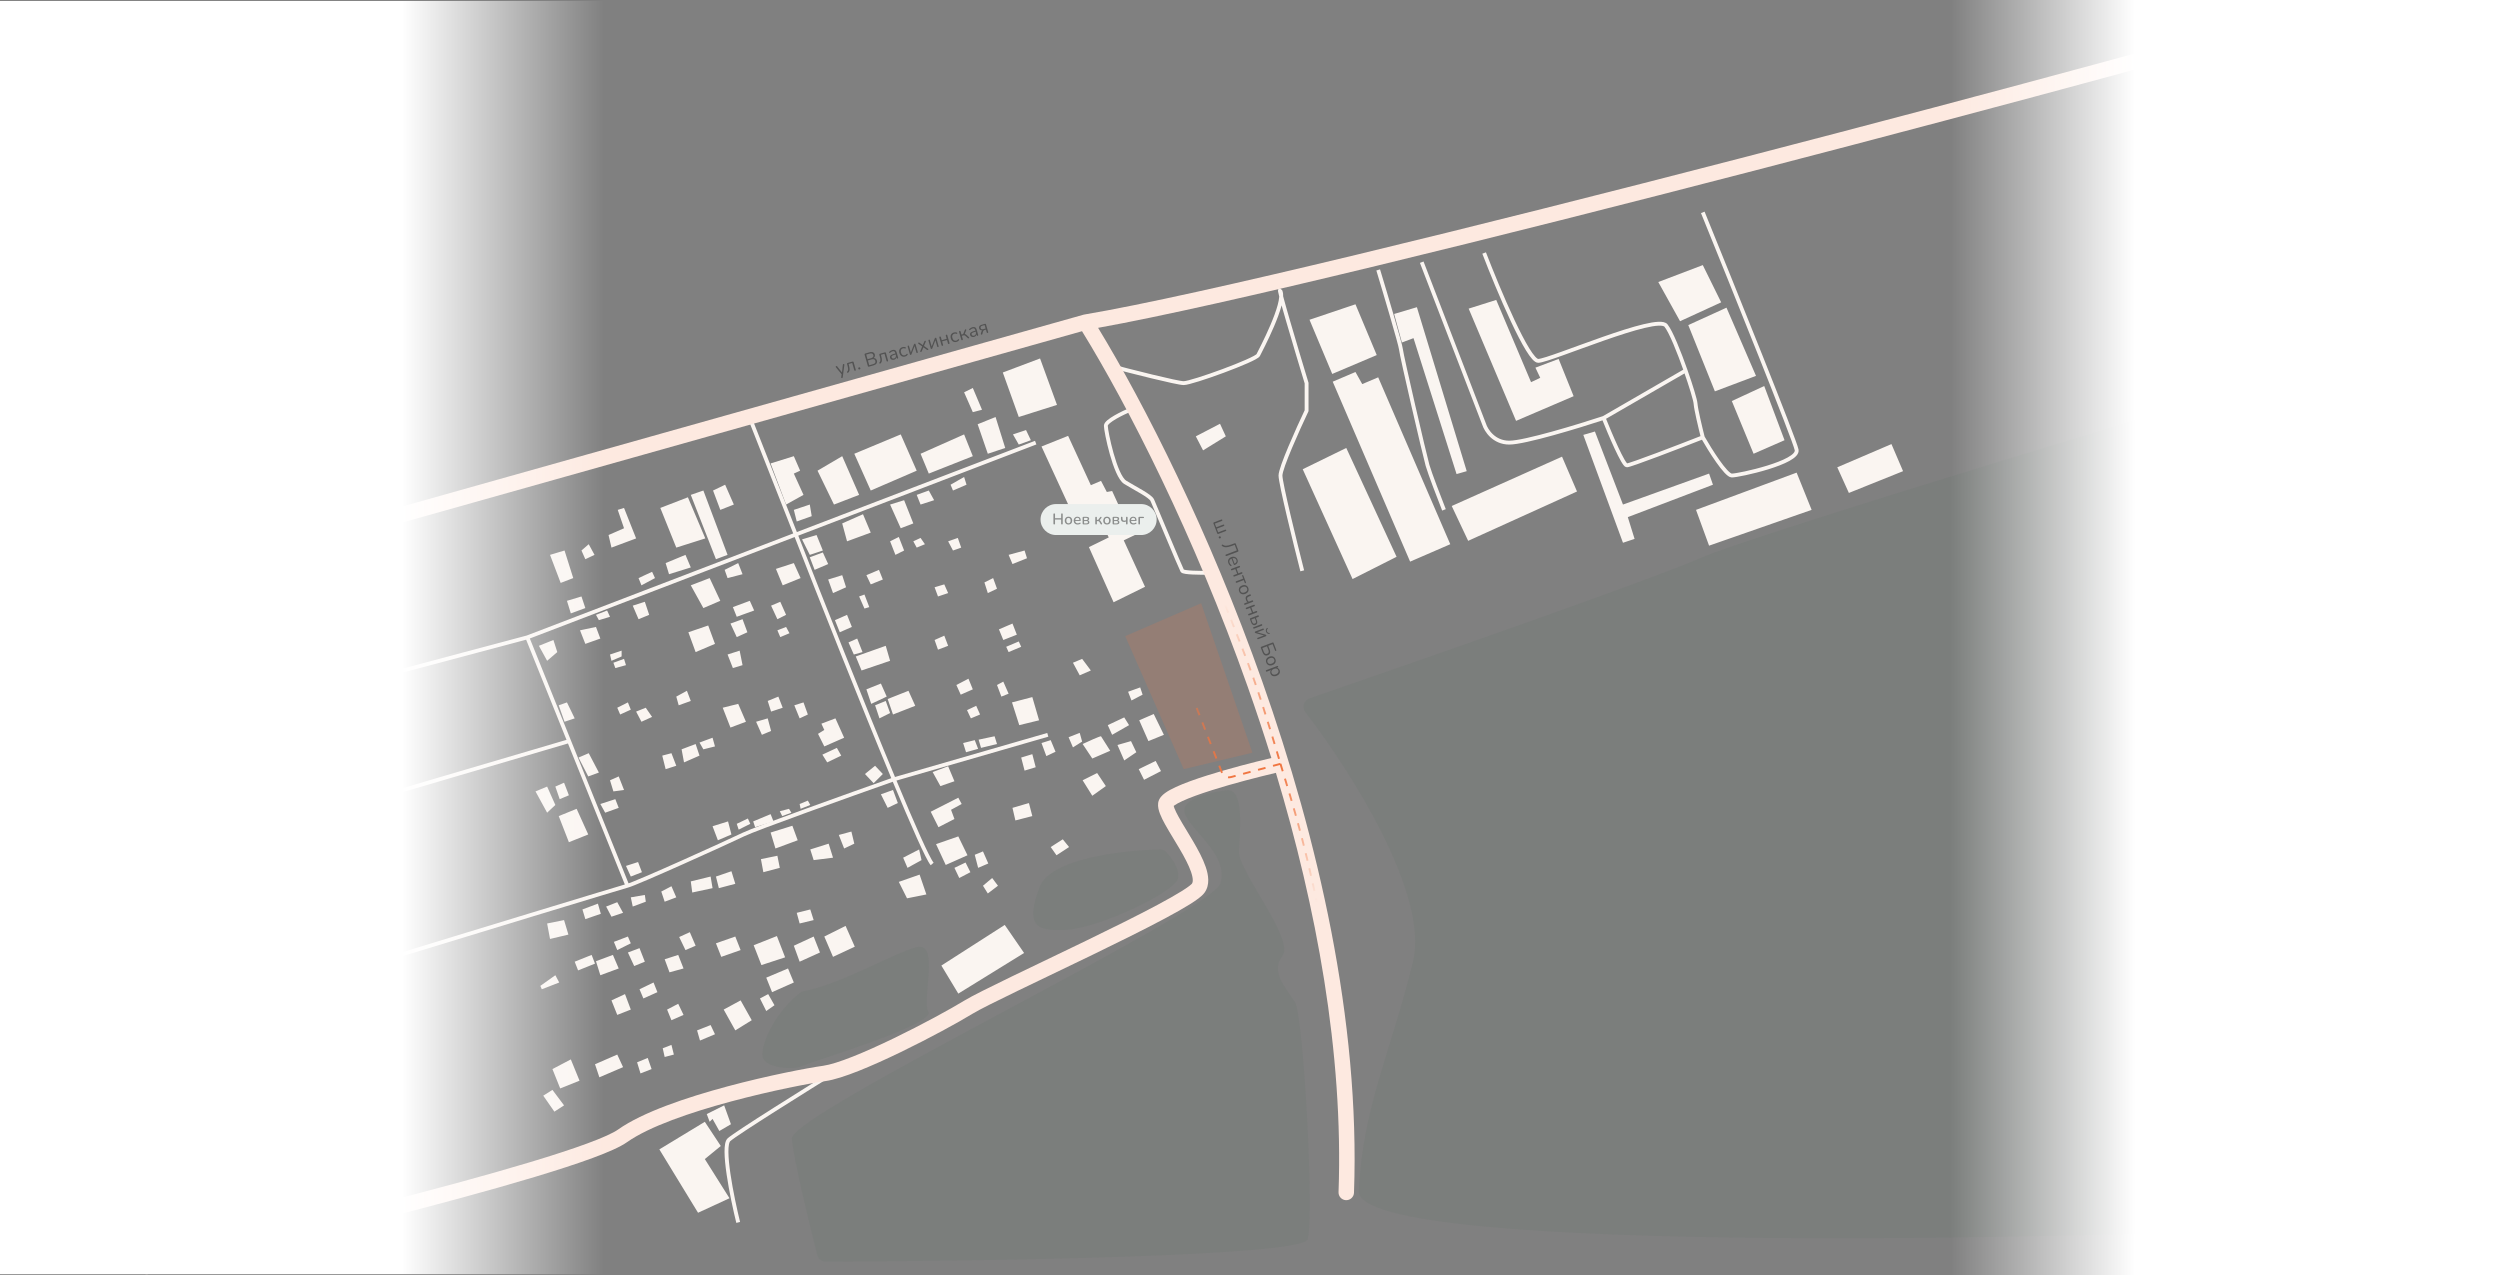
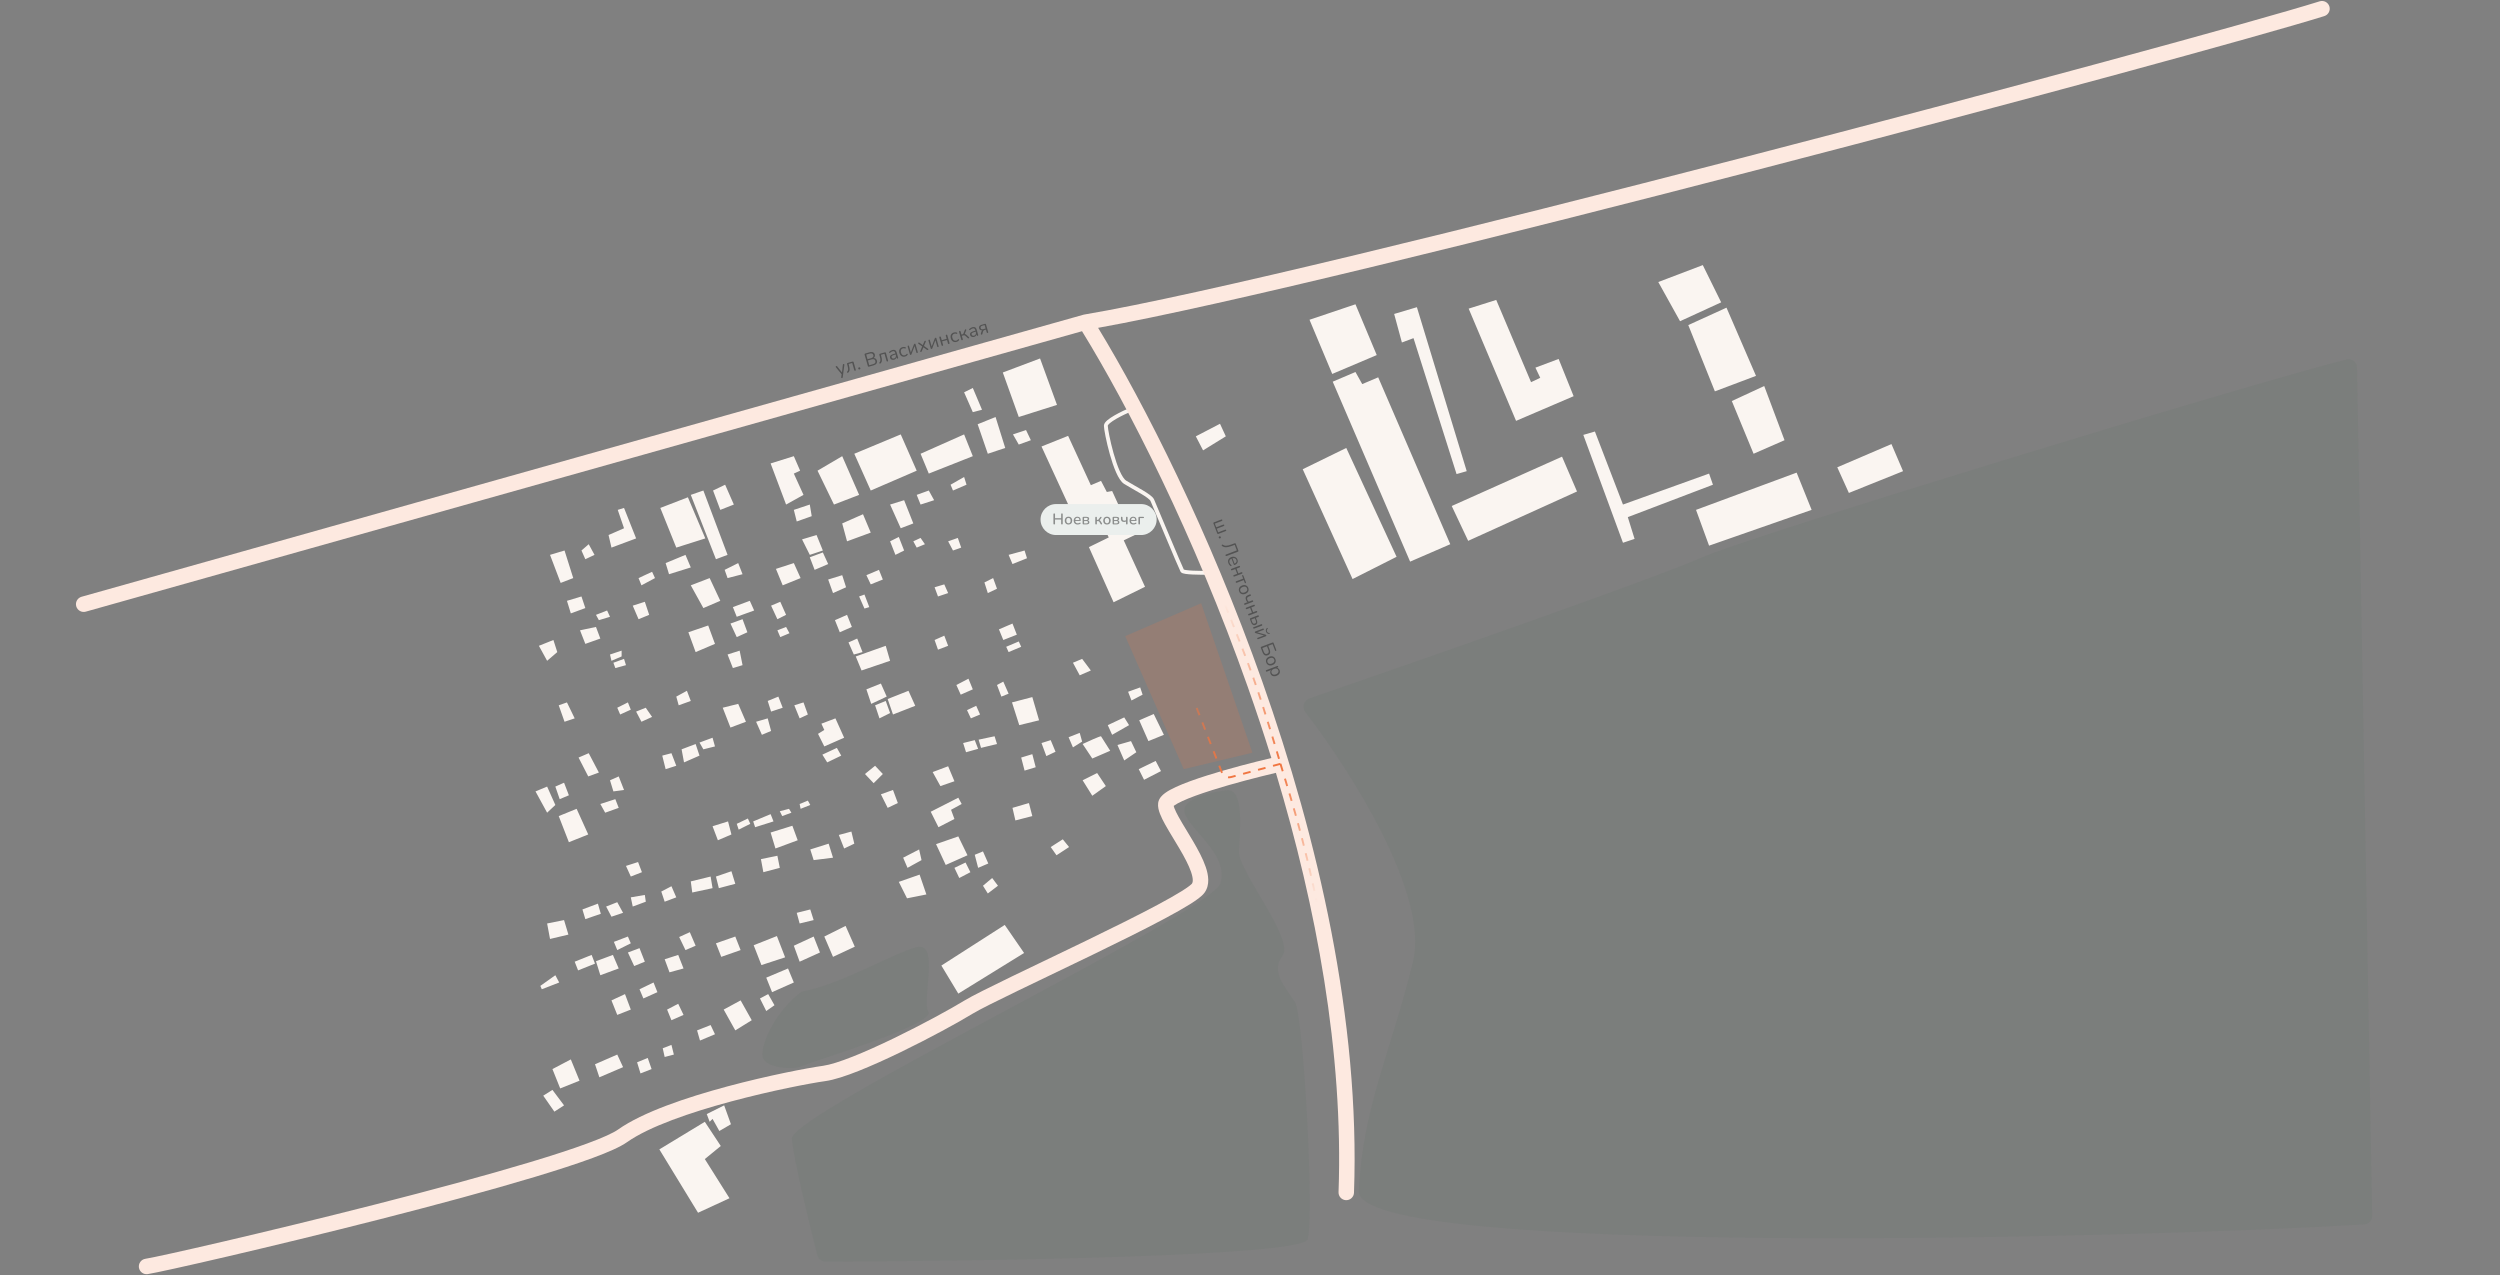
<svg xmlns="http://www.w3.org/2000/svg" width="2584" height="1318" viewBox="0 0 2584 1318" fill="none">
  <rect x="0" y="0" width="2584" height="1318" fill="#808080" stroke="none" />
  <g clip-path="url(#clip0_333_237)">
    <path d="M1169.5 423.004C1160.67 426.671 1143 435.204 1143 440.004C1143 446.004 1152.5 492.004 1163 498.504C1173.5 505.004 1189 512.504 1191 517.004C1193 521.504 1220.5 587.504 1222 590.004C1223.2 592.004 1240.5 592.171 1249 592.004" stroke="#FAF5F1" stroke-width="4" />
-     <path d="M1070.5 457.504L822.489 552.504M-130 838.502L545 658.795M822.489 552.504L775 432.004M822.489 552.504C848.569 619.294 891.88 728.651 923.89 805.504M822.489 552.504L545 658.795M963.5 893.004C959.07 887.967 943.63 852.922 923.89 805.504M923.89 805.504L1083 759.504M923.89 805.504C877.59 821.837 781.7 856.104 768.5 862.504C752 870.504 657 913.504 648.5 915.504M648.5 915.504C641.7 917.104 34.5 1102.5 -18 1119.5M648.5 915.504L588.224 766.004M545 658.795L588.224 766.004M588.224 766.004L-90.5 966.002M763 1263.5C756.667 1237.84 745.9 1184.8 753.5 1178C761.1 1171.2 833.667 1125.84 869 1104M1145 377.504C1168.33 383.67 1216.7 396.004 1223.5 396.004C1232 396.004 1298 372.004 1300.5 367.004C1303 362.004 1329 313.004 1323.5 301.004C1319.1 291.404 1339.67 360.337 1350.5 396.004V424.504C1341.5 443.504 1323.5 483.504 1323.5 491.504C1323.5 499.504 1338.5 560.504 1346 590.004M1424.5 279.004C1432.17 304.337 1447.6 356.204 1448 361.004C1448.5 367.004 1472.5 470.504 1475.5 481.004C1477.9 489.404 1487.83 515.171 1492.5 527.004M1469.5 271.004L1534 438.504C1536 444.837 1544 457.504 1560 457.504C1576 457.504 1631.67 440.504 1657.5 432.004M1657.5 432.004C1664 448.337 1677.9 481.004 1681.5 481.004C1685.1 481.004 1735.33 461.671 1760 452.004M1657.5 432.004L1742.25 383.004M1760 452.004C1767.5 465.171 1784 491.504 1790 491.504C1797.5 491.504 1859.5 478.004 1857 465.004C1855 454.604 1791.5 297.004 1760 219.504M1760 452.004C1757.67 442.837 1752.9 423.004 1752.5 417.004C1752.27 413.578 1747.87 398.988 1742.25 383.004M1534 261.504C1548.33 298.837 1579.6 373.404 1590 373.004C1603 372.504 1712.5 324.504 1722 336.504C1727.16 343.022 1735.57 363.998 1742.25 383.004" stroke="#FAF5F1" stroke-width="4" />
    <path d="M1223.5 795.004L1163 657.504L1241.5 623.504L1294.5 778.004L1223.5 795.004Z" fill="#FF763A" fill-opacity="0.16" />
    <path opacity="0.04" d="M1460.5 994.004C1477.17 925.065 1397.7 799.271 1349.31 736.021C1345.54 731.082 1347.66 723.886 1353.54 721.861C1475.96 679.709 1710.75 597.67 1759.5 576.004C1808.03 554.437 2318.54 398.574 2425.47 371.542C2430.99 370.146 2436.1 374.34 2436.2 380.037L2451.85 1256.4C2451.93 1261.21 2448.61 1265.22 2443.81 1265.51C2203.18 1280.14 1401.34 1299.8 1404.5 1231C1408.5 1144 1438.5 1085 1460.5 994.004Z" fill="#0D572F" />
    <path opacity="0.04" d="M1224.5 840.004C1220.5 825.604 1251.5 818.671 1267.5 817.004C1286.5 813.539 1281.5 860.004 1280.5 880.004C1279.5 900.004 1338.5 971.004 1325.5 988.004C1312.5 1005 1329.5 1021 1338.5 1036C1347.5 1051 1358.5 1259 1351.5 1281C1345.98 1298.36 1021.52 1303.53 853.376 1303.99C849.263 1304 845.781 1301.22 844.768 1297.23C835.672 1261.44 820 1196.5 818.5 1177C816.5 1151 1252.5 943.004 1261.5 913.004C1270.5 883.004 1229.5 858.004 1224.5 840.004Z" fill="#0D572F" />
-     <path opacity="0.04" d="M1074.5 917.004C1085.37 887.499 1159.92 878.843 1199.04 878.054C1201.27 878.009 1203.44 878.806 1205 880.402C1211.17 886.714 1219.6 898.223 1217.5 908.004C1214.5 922.004 1136.5 959.004 1102.5 961.004C1068.5 963.004 1060.5 955.004 1074.5 917.004Z" fill="#0D572F" />
    <path opacity="0.04" d="M788.5 1093C785.56 1082.22 798.945 1048.4 826.773 1026.34C827.897 1025.45 829.225 1024.88 830.633 1024.61C870.43 1016.85 923.92 984.898 947.5 979.004C971.5 973.004 952.5 1033 959.5 1046C966.5 1059 836.5 1098 828.5 1102C820.5 1106 791.5 1104 788.5 1093Z" fill="#0D572F" />
    <path fill-rule="evenodd" clip-rule="evenodd" d="M1714 291.504L1736.5 332.004L1779 312.504L1760 274.004L1714 291.504ZM1518 319.004L1567 435.004L1626.5 409.504L1611 371.004L1587 380.004L1592 390.504L1582.5 395.004L1546.5 310.004L1518 319.004ZM1353.5 330.504L1377 386.504L1423 367.004L1401 314.504L1353.5 330.504ZM1377.5 394.504L1457.5 580.504L1499 562.504L1424.5 390.004L1408 397.004L1401 384.504L1377.5 394.504ZM1449 354.004L1441 324.504L1464.5 317.504L1516 487.004L1505.5 490.004L1461 349.504L1449 354.004ZM1346.5 485.004L1398 598.504L1443.5 575.504L1391.5 463.004L1346.5 485.004ZM1243.5 465.504L1236 451.004L1261 438.004L1267 451.004L1243.5 465.504ZM1500.5 523.004L1614.5 472.004L1630 508.004L1517.5 559.004L1500.5 523.004ZM1677.5 561.004L1636.5 449.504L1648.5 446.004L1677.5 521.504L1766.5 489.504L1770.5 501.004L1682.5 534.504L1689.5 557.004L1677.5 561.004ZM1857 488.504L1753 527.004L1766.5 564.004L1872.5 527.004L1857 488.504ZM1790 414.504L1812.5 469.004L1844.5 455.004L1823.5 399.004L1790 414.504ZM1772.5 404.504L1745 336.004L1784.5 318.004L1815 388.504L1772.5 404.504ZM1911 509.504L1899 483.004L1955 459.004L1967 487.004L1911 509.504ZM1053 431.004L1036.5 385.004L1075 370.504L1092.5 418.504L1053 431.004ZM1021 469.004L1010.5 438.504L1029 431.004L1039 463.004L1021 469.004ZM996.5 405.504L1005.5 426.004L1015 423.504L1005.5 401.004L996.5 405.504ZM960 489.504L951.5 469.004L996.5 449.004L1005.5 471.504L960 489.504ZM883 469.004L900 507.004L947.5 486.504L931 449.004L883 469.004ZM862 521.504L845 486.504L870.5 471.504L888 511.504L862 521.504ZM796.5 479.004L812.5 521.504L830.5 511.504L820.5 489.504L827 486.504L820.5 471.504L796.5 479.004ZM875.5 559.504L870.5 541.004L892 531.504L900 550.504L875.5 559.504ZM920 521.504L931 546.004L944 541.004L934.5 517.004L920 521.504ZM951.5 521.504L947.5 511.504L960 507.004L965.5 517.004L951.5 521.504ZM982.5 501.004L985 507.004L999 501.004L996.5 493.004L982.5 501.004ZM1053 459.504L1047 449.004L1060.5 444.504L1065.5 455.004L1053 459.504ZM980 559.504L985 569.004L993.5 566.004L990 556.004L980 559.504ZM947.5 566.004L944 559.504L951.5 556.004L956 562.504L947.5 566.004ZM920 559.504L925.5 573.504L934.5 569.004L929 555.004L920 559.504ZM837 573.504L829 557.504L844 553.004L850.5 569.004L837 573.504ZM820.5 527.004L823.5 539.004L839 533.504L837 521.504L820.5 527.004ZM744.5 527.004L737 507.004L749.5 501.004L758.5 521.504L744.5 527.004ZM714 511.504L740 578.004L752 573.504L727 507.004L714 511.504ZM699 566.004L682.5 525.004L711 514.004L729 556.504L699 566.004ZM688 582.004L691.5 593.504L714 586.504L708.5 573.504L688 582.004ZM663 605.004L660 597.504L674 591.004L677 597.504L663 605.004ZM645 525.004L657.5 556.504L632 566.004L629 553.004L645 546.004L638.5 527.004L645 525.004ZM614.5 573.504L608.5 562.504L601 569.004L605 578.004L614.5 573.504ZM583.5 569.004L592.5 597.504L579.5 602.504L568.5 573.504L583.5 569.004ZM590 634.004L586 621.004L601 616.504L605 628.504L590 634.004ZM714 605.004L727 628.504L744.5 621.004L733.5 597.504L714 605.004ZM752 597.504L749 589.004L763 582.004L767.5 593.504L752 597.504ZM730.5 1151.5L733.5 1159.5L736.5 1156.5L743.5 1169L755.5 1162L748.5 1142.5L730.5 1151.5ZM991.5 907.504L986.5 897.004L998 891.504L1003 901.504L991.5 907.504ZM1016 915.504L1021 923.504L1031.5 915.504L1025.5 907.504L1016 915.504ZM1011 897.004L1007.5 883.504L1016 880.004L1021.5 892.504L1011 897.004ZM1049.5 848.004L1067 843.504L1063.5 830.004L1046.5 835.004L1049.5 848.004ZM938 897.004L933.5 886.504L950 878.004L952.5 889.004L938 897.004ZM1055.5 783.004L1059 796.504L1070.5 793.004L1067 779.504L1055.5 783.004ZM1081.5 781.504L1076.5 768.004L1086 765.004L1091 777.004L1081.5 781.504ZM1104.5 762.004L1109 772.504L1118.5 766.504L1116 757.504L1104.5 762.004ZM1003.5 742.504L999.5 734.004L1009 729.504L1013 738.504L1003.5 742.504ZM995.5 768.004L998.5 777.504L1011 774.004L1007.5 765.004L995.5 768.004ZM1030.5 708.004L1037 704.504L1042.5 717.004L1035 720.004L1030.5 708.004ZM988.5 708.004L993 718.004L1005.5 712.504L1001 701.504L988.5 708.004ZM1042.5 674.004L1040 668.504L1053 663.004L1055.5 668.504L1042.5 674.004ZM1032.5 650.504L1037 661.504L1051 656.004L1046.5 644.504L1032.5 650.504ZM1109 685.004L1118.5 681.004L1127.5 693.004L1116 698.004L1109 685.004ZM1178.5 710.504L1181 718.004L1169.5 724.004L1166 715.004L1178.5 710.504ZM928 830.004L923 816.504L910.5 821.004L917.5 835.004L928 830.004ZM904.5 791.504L912.5 800.004L903 809.504L894 800.004L904.5 791.504ZM872.5 877.004L867 863.004L880 859.504L883 872.004L872.5 877.004ZM837.5 878.004L841 889.004L861 886.504L856.5 872.004L837.5 878.004ZM824.5 868.504L819 853.504L796.5 860.504L801.5 877.004L824.5 868.504ZM803.5 884.504L806 897.004L789 901.504L786.5 888.004L803.5 884.504ZM760 913.504L756 900.504L740 906.004L743 918.004L760 913.504ZM714 911.004L715.5 922.504L736.5 918.004L734.5 906.004L714 911.004ZM826.5 954.504L823.5 943.504L837.5 940.004L841 951.004L826.5 954.504ZM820.5 977.504L826.5 994.004L847.5 984.504L841 968.004L820.5 977.504ZM861 989.004L852 968.004L874 957.004L883.5 978.504L861 989.004ZM792 1010.5L798 1025.5L820.5 1015.5L814.5 1001L792 1010.5ZM792 1045L785.5 1032L794 1027.5L800.5 1039L792 1045ZM748 1043.5L760 1065L777 1054.5L765.5 1034L748 1043.5ZM723.5 1075.5L720.5 1065L734.5 1059.5L739 1069L723.5 1075.5ZM685 1083.5L687 1092.5L696.5 1090L694 1080L685 1083.5ZM662 1109.5L658.5 1098L669.5 1093.5L673.5 1105L662 1109.5ZM615 1100L619.5 1113.5L644 1103L638 1090L615 1100ZM579 1125L571 1105L590 1095L599 1117L579 1125ZM583 1142.5L571 1126.5L561.5 1132.5L573 1149L583 1142.5ZM638 1049L632 1034L646 1027.5L652 1043.5L638 1049ZM661 1022.5L665 1032L679.5 1025.5L675.5 1015.5L661 1022.5ZM694 1054.5L689.5 1043.5L701 1037.5L706.5 1049L694 1054.5ZM687 991.504L692 1005L706.5 1001L701 987.004L687 991.504ZM708.5 982.004L702 968.504L713 963.504L719 977.504L708.5 982.004ZM740 975.004L745.5 989.004L765.5 982.004L760 968.004L740 975.004ZM597.5 1003L594 994.004L611.5 987.004L615 996.004L597.5 1003ZM616 993.504L620.5 1008L639.5 1001L633.5 987.004L616 993.504ZM655.5 998.504L649 984.504L661 980.004L666.5 994.004L655.5 998.504ZM634.5 973.504L638 982.004L652 975.004L649 968.004L634.5 973.504ZM558.5 1019L574 1008L578 1015.5L560 1022.5L558.5 1019ZM583 951.004L587.5 966.004L568.5 970.504L565.5 954.504L583 951.004ZM605 950.004L602 940.004L618 934.004L621 944.504L605 950.004ZM626.5 937.004L632 947.504L644 943.504L638 932.504L626.5 937.004ZM654 937.004L652 927.504L666.5 925.004L667.5 932.004L654 937.004ZM683.5 921.504L687 932.004L699 927.504L694 916.004L683.5 921.504ZM574 832.004L565.5 813.004L553.5 818.004L565.5 840.004L574 832.004ZM574 813.004L578.5 826.004L588 822.004L583 809.004L574 813.004ZM588 870.504L577.5 843.504L596 836.004L608 862.504L588 870.504ZM659.5 891.004L663.5 901.504L652 906.004L647 895.004L659.5 891.004ZM742 868.504L736.5 854.004L752.5 849.004L756 862.504L742 868.504ZM761.5 851.504L763.5 857.504L775.5 851.504L773 846.004L761.5 851.504ZM780.5 855.004L778.5 849.004L796.5 841.504L799.5 849.004L780.5 855.004ZM806 838.504L808.5 843.504L818 840.004L815.5 836.004L806 838.504ZM827.5 836.004L826.5 831.004L835 827.504L837.5 832.004L827.5 836.004ZM865 773.004L869.5 781.004L855 788.004L850 780.004L865 773.004ZM872.5 762.504L863.5 742.504L849 748.004L852 754.504L845.5 758.504L852 771.504L872.5 762.504ZM830.5 726.004L835 738.504L826.5 742.504L821 729.004L830.5 726.004ZM946 729.504L939 714.004L917.5 722.504L923 738.504L946 729.504ZM904.5 729.004L909 742.504L920 737.004L915.5 724.504L904.5 729.004ZM900.5 727.504L895.5 712.504L910.5 706.504L916.5 720.004L900.5 727.504ZM915.5 667.504L920 683.004L890.5 693.004L884.5 678.504L915.5 667.504ZM891.5 674.004L886 660.004L877 664.004L882.5 676.504L891.5 674.004ZM966 661.504L969.5 671.504L980 667.504L976 657.004L966 661.504ZM868 653.504L863 641.004L875.5 635.504L880.5 648.004L868 653.504ZM888 616.504L893.5 629.004L898.5 627.504L893.5 614.504L888 616.504ZM900 604.004L895.5 594.504L908.5 589.004L912.5 599.004L900 604.004ZM966 607.004L969.5 616.504L980 613.004L976 604.004L966 607.004ZM1021 613.004L1017.5 602.004L1026.5 597.504L1030.5 608.504L1021 613.004ZM1042.5 573.504L1046.5 583.004L1061.5 577.004L1059 569.004L1042.5 573.504ZM861 613.004L856 599.004L870.5 594.504L874.5 607.004L861 613.004ZM837 576.004L842 589.004L856 583.004L850.5 571.004L837 576.004ZM809 605.004L802 588.004L820.5 582.004L827.5 597.504L809 605.004ZM797 626.004L803.5 640.004L812.5 635.504L806.5 622.004L797 626.004ZM806.5 658.504L803.5 651.504L812.5 648.004L816 654.504L806.5 658.504ZM757.5 627.504L761.5 637.504L779.5 631.004L775 621.004L757.5 627.504ZM761.5 658.504L755 644.504L767.5 640.004L772.5 653.504L761.5 658.504ZM711.5 653.504L719 674.004L739 665.504L732 646.504L711.5 653.504ZM757.5 690.504L752 676.504L764.5 672.504L767.5 687.504L757.5 690.504ZM793.5 724.504L797 735.504L809 731.504L804.5 720.004L793.5 724.504ZM787.5 759.504L781.5 746.004L793.5 742.504L797 755.504L787.5 759.504ZM747 731.504L755 752.004L771 746.004L763 727.504L747 731.504ZM576 674.004L572 661.504L557 667.504L565.5 683.004L576 674.004ZM599.5 651.504L605 665.504L620.5 660.004L616 648.004L599.5 651.504ZM630.5 637.504L627.5 631.004L616 635.504L619 641.004L630.5 637.504ZM654 626.004L660 640.004L671 635.504L666.5 622.004L654 626.004ZM632 683.004L630.5 676.504L642.5 672.504V678.504L632 683.004ZM636 690.504L634 685.004L645 681.004L647 687.504L636 690.504ZM714 724.504L710 714.004L699 720.004L701.5 729.004L714 724.504ZM736.5 762.504L739 771.504L727 774.504L723 767.504L736.5 762.504ZM723 781.004L719 769.004L704.5 774.504L707 788.004L723 781.004ZM694 778.504L699 791.504L688 795.004L684.5 781.004L694 778.504ZM639.5 835.004L636 826.004L620.5 831.004L625.5 840.004L639.5 835.004ZM630.5 806.504L634 818.004L645 816.504L639.5 802.504L630.5 806.504ZM619 798.504L608.5 778.504L598 783.004L608 802.504L619 798.504ZM577.5 729.004L583.5 746.004L594 742.504L586 726.004L577.5 729.004ZM641 738.504L638 731.504L649 726.004L652 733.504L641 738.504ZM657.5 735.504L663 746.004L674 741.004L667.415 731.504L657.5 735.504ZM1111.5 537.504L1076.5 461.504L1104 450.504L1127.5 501.504L1138 497.004L1144 508.504L1149.5 507.504L1157.5 525.004L1161.5 522.004L1174 552.504L1161.5 558.504L1183.5 606.504L1151 622.504L1125.5 565.504L1146 555.504L1141 545.004L1156.5 537.504L1148.5 522.004L1111.5 537.504ZM1177 795.004L1194.5 786.504L1200 797.004L1182.5 806.004L1177 795.004ZM973 998.004L1038.5 956.004L1058.5 985.004L990.5 1027L973 998.004ZM728.5 1159.5L681.5 1188L721.5 1253.5L754 1238.5L728.5 1198L745 1184.5L728.5 1159.5ZM1074 744.504L1067 720.504L1046 726.004L1053.5 749.504L1074 744.504ZM1177.5 744.504L1192.5 738.004L1203 759.504L1187 766.004L1177.5 744.504ZM1145 749.504L1162 741.504L1167 749.504L1149.5 759.504L1145 749.504ZM1155 770.004L1162 786.004L1174.5 777.504L1169 766.004L1155 770.004ZM1011.5 764.504L1028 761.004L1030.5 769.004L1014 773.004L1011.5 764.504ZM1119 806.504L1134 799.004L1143 812.504L1129 822.504L1119 806.504ZM1138 761.004C1136.4 761.004 1124.67 766.337 1119 769.004L1129 784.004L1147.5 776.004L1138 761.004ZM972 812.504L964 798.004L980 792.004L986.5 807.504L972 812.504ZM970 855.004L962 839.004L990.5 824.504L994 831.004L983 837.004L986.5 846.504L970 855.004ZM1000 884.004L990.5 864.504L967.5 872.504L977.5 894.004L1000 884.004ZM1098.5 867.504L1086 875.504L1092 884.004L1105 875.504L1098.5 867.504ZM937.5 928.504L929 911.504L950.5 904.004L957.5 924.504L937.5 928.504ZM779 977.004L787 997.504L811.5 989.504L803 967.504L779 977.004Z" fill="#FAF5F1" />
    <path fill-rule="evenodd" clip-rule="evenodd" d="M2402.39 16.637C2406.61 15.318 2408.95 10.83 2407.64 6.613C2406.32 2.397 2401.83 0.048 2397.61 1.367C2267.35 42.125 1356.98 285.204 1120.67 325.116C1120.47 325.149 1120.28 325.188 1120.09 325.235C1120.01 325.256 1119.92 325.279 1119.83 325.304L84.332 616.801C80.079 617.999 77.602 622.417 78.799 626.67C79.997 630.923 84.415 633.4 88.668 632.203L1118.37 342.336C1165.58 418.999 1234.06 552.491 1289.69 710.006C1298.17 733.99 1306.33 758.519 1314.08 783.477C1295 787.986 1269.67 794.547 1247.88 801.439C1235.49 805.357 1223.99 809.461 1215.38 813.436C1211.1 815.409 1207.22 817.494 1204.23 819.684C1202.74 820.779 1201.23 822.067 1199.99 823.573C1198.78 825.039 1197.44 827.186 1197.07 829.947C1196.54 833.897 1197.72 837.95 1198.95 841.148C1200.27 844.6 1202.17 848.373 1204.29 852.197C1206.82 856.776 1209.99 862.01 1213.2 867.3L1213.21 867.314C1215.23 870.651 1217.27 874.01 1219.16 877.243C1224.3 885.989 1228.72 894.272 1231.1 901.286C1233.67 908.841 1232.9 912.108 1232.04 913.288C1232.05 913.274 1232 913.339 1231.87 913.485C1231.73 913.627 1231.55 913.818 1231.29 914.058C1230.76 914.544 1230.04 915.148 1229.09 915.871C1227.18 917.321 1224.61 919.063 1221.39 921.08C1214.95 925.109 1206.31 929.976 1196.08 935.439C1175.63 946.353 1149.25 959.405 1122.26 972.494C1107.24 979.775 1092.19 986.997 1077.88 993.862C1066.36 999.387 1055.32 1004.68 1045.17 1009.59C1022.75 1020.44 1004.62 1029.42 996.83 1034.17C982.35 1043.01 953.34 1058.89 923.95 1073.11C909.27 1080.22 894.6 1086.87 881.68 1092C868.59 1097.2 857.873 1100.6 850.886 1101.58C834.519 1103.88 794.071 1111.58 751.675 1122.96C709.632 1134.25 664.188 1149.54 638.876 1167.47C633.853 1171.03 623.072 1175.95 606.999 1181.87C591.217 1187.7 571.127 1194.22 548.144 1201.15C502.195 1215 445.039 1230.36 388.397 1244.81C274.904 1273.78 164.313 1298.92 150.273 1301.09C145.907 1301.77 142.917 1305.86 143.594 1310.23C144.272 1314.59 148.361 1317.58 152.727 1316.91C167.686 1314.58 279.095 1289.22 392.353 1260.32C449.086 1245.84 506.493 1230.41 552.762 1216.47C575.889 1209.5 596.323 1202.87 612.536 1196.89C628.46 1191.01 641.147 1185.47 648.124 1180.53C670.813 1164.46 713.618 1149.75 755.825 1138.42C797.679 1127.18 837.482 1119.62 853.114 1117.42C862.127 1116.16 874.35 1112.12 887.58 1106.87C900.99 1101.54 916.04 1094.72 930.92 1087.52C960.66 1073.12 990.15 1057 1005.17 1047.83C1012.13 1043.59 1029.38 1035 1052.14 1023.99C1062.11 1019.17 1073.13 1013.88 1084.67 1008.35L1084.69 1008.34C1099.1 1001.43 1114.3 994.134 1129.24 986.89C1156.25 973.791 1182.87 960.624 1203.61 949.554C1213.97 944.025 1222.98 938.959 1229.87 934.645C1233.32 932.491 1236.34 930.461 1238.78 928.602C1241.07 926.857 1243.4 924.86 1244.96 922.72C1250.85 914.651 1249.02 904.293 1246.26 896.145C1243.31 887.455 1238.14 877.957 1232.96 869.141C1230.78 865.431 1228.64 861.895 1226.59 858.513C1223.55 853.508 1220.72 848.842 1218.29 844.452C1216.3 840.862 1214.82 837.85 1213.89 835.433C1213.48 834.36 1213.25 833.573 1213.12 833.028C1213.28 832.899 1213.47 832.753 1213.68 832.593C1215.42 831.32 1218.2 829.754 1222.08 827.963C1229.77 824.412 1240.52 820.547 1252.7 816.694C1274.39 809.834 1299.84 803.263 1318.77 798.81C1360.51 937.355 1388.72 1088.24 1383.51 1232.21C1383.35 1236.63 1386.8 1240.34 1391.21 1240.5C1395.63 1240.66 1399.34 1237.21 1399.49 1232.79C1405.95 1054.6 1362.04 866.79 1304.78 704.678C1249.94 549.395 1182.66 417.181 1135 338.856C1389.1 293.215 2273.9 56.838 2402.39 16.637Z" fill="#FDE9E0" />
    <path opacity="0.48" d="M1254.19 540.996C1254.1 540.747 1254.09 540.528 1254.18 540.339C1254.26 540.149 1254.43 540.007 1254.68 539.912L1262.34 536.992C1262.6 536.892 1262.82 536.881 1262.99 536.958C1263.16 537.035 1263.29 537.192 1263.38 537.429C1263.47 537.666 1263.48 537.87 1263.4 538.042C1263.33 538.214 1263.16 538.35 1262.9 538.45L1255.66 541.206L1257.11 545L1264.34 542.243C1264.6 542.144 1264.82 542.132 1264.99 542.21C1265.16 542.287 1265.29 542.444 1265.39 542.68C1265.47 542.905 1265.47 543.103 1265.4 543.275C1265.32 543.447 1265.15 543.583 1264.89 543.683L1257.66 546.439L1259.1 550.233L1266.34 547.476C1266.6 547.377 1266.81 547.365 1266.99 547.442C1267.16 547.532 1267.29 547.689 1267.38 547.913C1267.47 548.15 1267.48 548.354 1267.4 548.526C1267.32 548.698 1267.15 548.834 1266.89 548.934L1259.23 551.854C1258.98 551.949 1258.76 551.954 1258.57 551.87C1258.38 551.785 1258.24 551.618 1258.14 551.369L1254.19 540.996ZM1259.76 555.823C1259.64 555.512 1259.64 555.227 1259.75 554.969C1259.88 554.706 1260.09 554.517 1260.39 554.403C1260.69 554.289 1260.97 554.29 1261.23 554.406C1261.5 554.517 1261.69 554.728 1261.81 555.04C1261.93 555.351 1261.92 555.632 1261.79 555.882C1261.68 556.141 1261.47 556.327 1261.17 556.441C1260.87 556.554 1260.59 556.556 1260.31 556.445C1260.06 556.342 1259.88 556.135 1259.76 555.823ZM1266.7 574.222C1266.61 573.973 1266.6 573.754 1266.69 573.564C1266.79 573.37 1266.96 573.226 1267.21 573.131L1278.38 568.871L1276.19 563.115L1273.16 564.269C1271.91 564.749 1270.77 565.097 1269.75 565.313C1268.75 565.537 1267.84 565.641 1267.02 565.625C1266.22 565.616 1265.5 565.493 1264.85 565.255C1264.21 565.029 1263.61 564.706 1263.07 564.286C1262.85 564.139 1262.73 563.965 1262.7 563.763C1262.66 563.562 1262.72 563.361 1262.87 563.161C1263.03 562.96 1263.2 562.852 1263.39 562.835C1263.59 562.831 1263.79 562.905 1263.99 563.057C1264.41 563.38 1264.89 563.628 1265.41 563.8C1265.94 563.985 1266.54 564.075 1267.22 564.072C1267.92 564.076 1268.75 563.969 1269.69 563.752C1270.64 563.534 1271.74 563.184 1273.01 562.699L1276.14 561.51C1276.41 561.405 1276.64 561.395 1276.83 561.48C1277.04 561.573 1277.19 561.756 1277.3 562.03L1279.98 569.076C1280.08 569.337 1280.09 569.572 1279.99 569.778C1279.91 569.98 1279.74 570.133 1279.46 570.237L1267.8 574.682C1267.55 574.777 1267.33 574.784 1267.12 574.704C1266.93 574.619 1266.79 574.459 1266.7 574.222ZM1269.72 582.239C1269.35 581.28 1269.22 580.38 1269.33 579.54C1269.46 578.707 1269.79 577.965 1270.34 577.313C1270.9 576.673 1271.66 576.168 1272.63 575.798C1273.58 575.437 1274.48 575.31 1275.32 575.418C1276.17 575.521 1276.92 575.821 1277.56 576.317C1278.21 576.825 1278.7 577.509 1279.03 578.369C1279.26 578.979 1279.37 579.568 1279.34 580.134C1279.32 580.696 1279.19 581.219 1278.93 581.703C1278.68 582.199 1278.31 582.638 1277.83 583.022C1277.35 583.418 1276.77 583.746 1276.08 584.007C1275.89 584.083 1275.71 584.084 1275.57 584.01C1275.44 583.931 1275.34 583.786 1275.26 583.574L1272.78 577.07L1273.77 576.693L1276.11 582.841L1275.75 582.635C1276.43 582.379 1276.96 582.063 1277.34 581.688C1277.74 581.308 1277.99 580.877 1278.09 580.396C1278.2 579.928 1278.14 579.407 1277.92 578.833C1277.68 578.198 1277.32 577.713 1276.85 577.379C1276.4 577.052 1275.87 576.876 1275.26 576.851C1274.67 576.821 1274.02 576.937 1273.34 577.198L1273.23 577.241C1272.08 577.678 1271.31 578.284 1270.92 579.061C1270.54 579.849 1270.54 580.754 1270.93 581.776C1271.09 582.2 1271.31 582.596 1271.58 582.964C1271.85 583.345 1272.19 583.685 1272.61 583.984C1272.79 584.115 1272.9 584.252 1272.94 584.394C1272.99 584.544 1272.99 584.678 1272.94 584.799C1272.9 584.915 1272.82 585.009 1272.71 585.081C1272.61 585.161 1272.48 585.196 1272.32 585.186C1272.16 585.189 1272 585.128 1271.84 585.004C1271.39 584.707 1270.97 584.309 1270.59 583.81C1270.22 583.311 1269.93 582.787 1269.72 582.239ZM1272.34 589.009C1272.25 588.759 1272.24 588.54 1272.32 588.351C1272.41 588.174 1272.58 588.038 1272.83 587.943L1280.63 584.973C1280.89 584.873 1281.1 584.862 1281.28 584.939C1281.45 585.029 1281.59 585.198 1281.68 585.447C1281.77 585.684 1281.78 585.888 1281.7 586.06C1281.63 586.245 1281.46 586.387 1281.2 586.487L1278.06 587.683L1279.95 592.636L1283.09 591.439C1283.35 591.34 1283.57 591.328 1283.74 591.405C1283.92 591.495 1284.05 591.658 1284.14 591.895C1284.23 592.131 1284.24 592.342 1284.17 592.527C1284.1 592.711 1283.93 592.853 1283.67 592.953L1275.87 595.923C1275.63 596.018 1275.41 596.023 1275.22 595.938C1275.03 595.854 1274.89 595.693 1274.8 595.456C1274.71 595.219 1274.7 595.006 1274.79 594.817C1274.88 594.64 1275.05 594.504 1275.3 594.409L1278.72 593.106L1276.83 588.153L1273.41 589.457C1273.16 589.552 1272.94 589.563 1272.76 589.491C1272.57 589.418 1272.44 589.258 1272.34 589.009ZM1277.24 601.865C1277.15 601.628 1277.15 601.415 1277.23 601.226C1277.32 601.036 1277.48 600.894 1277.73 600.799L1284.95 598.05L1283.91 595.321C1283.73 594.848 1283.84 594.533 1284.25 594.376C1284.44 594.305 1284.61 594.313 1284.75 594.399C1284.91 594.481 1285.04 594.634 1285.12 594.858L1287.79 601.848C1287.96 602.309 1287.85 602.615 1287.45 602.767C1287.25 602.843 1287.07 602.84 1286.91 602.759C1286.77 602.684 1286.66 602.535 1286.57 602.311L1285.52 599.564L1278.31 602.313C1278.06 602.408 1277.84 602.419 1277.66 602.347C1277.48 602.287 1277.34 602.126 1277.24 601.865ZM1280.79 611.287C1280.45 610.402 1280.35 609.562 1280.49 608.767C1280.63 607.972 1280.98 607.261 1281.54 606.634C1282.12 606.014 1282.89 605.521 1283.85 605.156C1284.57 604.88 1285.25 604.733 1285.9 604.714C1286.56 604.69 1287.17 604.793 1287.73 605.023C1288.29 605.252 1288.78 605.588 1289.19 606.031C1289.62 606.481 1289.96 607.036 1290.21 607.697C1290.54 608.581 1290.64 609.421 1290.5 610.216C1290.36 611.011 1290.01 611.719 1289.43 612.338C1288.87 612.965 1288.11 613.462 1287.15 613.827C1286.43 614.103 1285.74 614.25 1285.09 614.269C1284.44 614.288 1283.83 614.185 1283.26 613.961C1282.7 613.731 1282.21 613.391 1281.78 612.941C1281.37 612.498 1281.04 611.947 1280.79 611.287ZM1282 610.824C1282.22 611.384 1282.54 611.824 1282.98 612.143C1283.41 612.462 1283.93 612.634 1284.54 612.659C1285.16 612.697 1285.83 612.575 1286.57 612.295C1287.7 611.863 1288.47 611.277 1288.87 610.539C1289.28 609.812 1289.32 609.019 1288.99 608.16C1288.77 607.587 1288.45 607.14 1288.01 606.821C1287.59 606.51 1287.08 606.335 1286.46 606.298C1285.87 606.269 1285.19 606.399 1284.43 606.688C1283.31 607.116 1282.54 607.701 1282.12 608.445C1281.72 609.183 1281.68 609.976 1282 610.824ZM1285.92 624.642C1285.83 624.406 1285.83 624.193 1285.91 624.003C1286.02 623.822 1286.19 623.683 1286.44 623.588L1289.45 622.442C1289.1 622.174 1288.8 621.855 1288.53 621.487C1288.28 621.126 1288.07 620.722 1287.89 620.273C1287.4 618.977 1287.34 617.902 1287.71 617.046C1288.1 616.186 1288.92 615.516 1290.18 615.036L1291.84 614.402C1292.09 614.307 1292.3 614.298 1292.47 614.375C1292.66 614.46 1292.81 614.627 1292.9 614.876C1292.99 615.113 1292.99 615.32 1292.9 615.497C1292.83 615.681 1292.67 615.821 1292.42 615.916L1290.87 616.507C1289.97 616.849 1289.39 617.291 1289.13 617.834C1288.87 618.39 1288.9 619.103 1289.24 619.976C1289.41 620.424 1289.61 620.804 1289.84 621.115C1290.07 621.426 1290.36 621.7 1290.71 621.939L1294.19 620.614C1294.71 620.414 1295.07 620.564 1295.26 621.062C1295.35 621.311 1295.36 621.524 1295.27 621.701C1295.18 621.891 1295.01 622.033 1294.77 622.128L1287.01 625.084C1286.76 625.179 1286.54 625.192 1286.34 625.125C1286.16 625.052 1286.02 624.891 1285.92 624.642ZM1287.64 629.142C1287.54 628.893 1287.54 628.673 1287.62 628.484C1287.71 628.307 1287.88 628.171 1288.13 628.076L1295.92 625.106C1296.18 625.006 1296.4 624.995 1296.57 625.072C1296.75 625.162 1296.89 625.331 1296.98 625.58C1297.07 625.817 1297.08 626.022 1297 626.194C1296.93 626.378 1296.76 626.52 1296.5 626.62L1293.36 627.817L1295.25 632.769L1298.39 631.572C1298.65 631.473 1298.87 631.461 1299.04 631.539C1299.21 631.628 1299.35 631.791 1299.44 632.028C1299.53 632.265 1299.54 632.475 1299.46 632.66C1299.39 632.844 1299.23 632.987 1298.96 633.086L1291.17 636.056C1290.92 636.151 1290.7 636.156 1290.51 636.072C1290.32 635.987 1290.18 635.826 1290.09 635.589C1290 635.353 1290 635.14 1290.09 634.95C1290.17 634.774 1290.34 634.638 1290.59 634.543L1294.01 633.239L1292.13 628.287L1288.71 629.59C1288.46 629.685 1288.24 629.696 1288.06 629.624C1287.87 629.552 1287.73 629.391 1287.64 629.142ZM1291.95 640.079C1291.86 639.83 1291.85 639.611 1291.94 639.422C1292.02 639.232 1292.19 639.09 1292.44 638.995L1300.1 636.075C1300.36 635.975 1300.58 635.964 1300.75 636.041C1300.93 636.13 1301.07 636.3 1301.16 636.549C1301.25 636.786 1301.26 636.99 1301.18 637.162C1301.11 637.347 1300.94 637.489 1300.68 637.589L1298.08 638.579L1299.13 641.326C1299.57 642.485 1299.65 643.46 1299.37 644.253C1299.1 645.041 1298.5 645.611 1297.58 645.962C1296.97 646.195 1296.38 646.253 1295.83 646.138C1295.29 646.03 1294.8 645.759 1294.36 645.326C1293.93 644.906 1293.57 644.315 1293.28 643.555L1291.95 640.079ZM1293.32 640.395L1294.31 642.993C1294.58 643.703 1294.94 644.194 1295.38 644.466C1295.84 644.734 1296.38 644.749 1297 644.511C1297.64 644.269 1298.03 643.901 1298.17 643.405C1298.32 642.905 1298.26 642.3 1297.99 641.59L1297 638.992L1293.32 640.395ZM1295.29 649.23C1295.2 648.994 1295.2 648.781 1295.28 648.591C1295.37 648.415 1295.54 648.279 1295.79 648.184L1303.59 645.214C1303.85 645.114 1304.06 645.103 1304.24 645.18C1304.41 645.269 1304.55 645.432 1304.64 645.669C1304.73 645.918 1304.74 646.129 1304.66 646.301C1304.59 646.486 1304.42 646.628 1304.16 646.727L1296.37 649.698C1295.85 649.897 1295.49 649.741 1295.29 649.23ZM1296.99 653.687C1296.94 653.55 1296.92 653.414 1296.94 653.278C1296.95 653.159 1297.01 653.045 1297.11 652.935C1297.22 652.838 1297.36 652.753 1297.55 652.682L1305.32 649.719C1305.57 649.624 1305.78 649.615 1305.96 649.692C1306.13 649.77 1306.25 649.914 1306.34 650.126C1306.42 650.35 1306.42 650.542 1306.34 650.702C1306.26 650.874 1306.1 651.007 1305.85 651.102L1298.82 653.78L1298.65 653.313L1308.01 655.974C1308.18 656.021 1308.34 656.097 1308.48 656.201C1308.63 656.3 1308.75 656.455 1308.83 656.667C1308.89 656.816 1308.91 656.95 1308.9 657.069C1308.88 657.188 1308.83 657.296 1308.72 657.393C1308.63 657.498 1308.49 657.589 1308.29 657.665L1300.49 660.635C1300.26 660.725 1300.05 660.734 1299.86 660.662C1299.7 660.597 1299.57 660.452 1299.48 660.228C1299.4 660.004 1299.39 659.806 1299.47 659.634C1299.57 659.469 1299.73 659.342 1299.97 659.252L1307.01 656.567L1307.19 657.034L1297.8 654.362C1297.65 654.322 1297.49 654.253 1297.34 654.153C1297.19 654.067 1297.08 653.911 1296.99 653.687ZM1308.63 652.997C1308.38 652.337 1308.31 651.662 1308.43 650.974C1308.56 650.297 1308.92 649.691 1309.5 649.156C1309.66 649.023 1309.81 648.959 1309.94 648.966C1310.08 648.969 1310.2 649.029 1310.31 649.147C1310.41 649.265 1310.45 649.392 1310.43 649.528C1310.42 649.659 1310.35 649.795 1310.2 649.937C1309.81 650.341 1309.56 650.765 1309.44 651.209C1309.35 651.661 1309.39 652.136 1309.58 652.634C1309.78 653.145 1310.06 653.53 1310.43 653.788C1310.81 654.042 1311.28 654.191 1311.84 654.235C1312.05 654.256 1312.2 654.313 1312.29 654.406C1312.39 654.494 1312.45 654.61 1312.44 654.754C1312.45 654.922 1312.4 655.049 1312.29 655.134C1312.2 655.226 1312.04 655.271 1311.83 655.267C1311.03 655.242 1310.36 655.019 1309.82 654.599C1309.28 654.192 1308.88 653.658 1308.63 652.997ZM1303.22 669.65C1303.12 669.376 1303.11 669.138 1303.19 668.936C1303.29 668.742 1303.47 668.593 1303.74 668.488L1315.24 664.108C1315.51 664.003 1315.74 663.993 1315.93 664.078C1316.14 664.171 1316.3 664.354 1316.4 664.628L1319.16 671.861C1319.24 672.072 1319.24 672.256 1319.17 672.411C1319.11 672.578 1318.98 672.7 1318.78 672.776C1318.57 672.856 1318.38 672.856 1318.22 672.774C1318.07 672.705 1317.95 672.564 1317.87 672.352L1315.36 665.774L1310.84 667.497L1312.36 671.497C1312.89 672.88 1312.99 674.068 1312.67 675.06C1312.35 676.053 1311.58 676.782 1310.36 677.247C1309.15 677.708 1308.08 677.679 1307.16 677.161C1306.24 676.639 1305.53 675.686 1305 674.303L1303.22 669.65ZM1304.76 669.812L1306.23 673.662C1306.61 674.659 1307.09 675.333 1307.66 675.684C1308.25 676.03 1308.96 676.047 1309.78 675.734C1310.59 675.425 1311.09 674.948 1311.29 674.302C1311.49 673.657 1311.39 672.835 1311.01 671.839L1309.55 667.989L1304.76 669.812ZM1308.83 684.873C1308.5 683.989 1308.4 683.149 1308.54 682.354C1308.68 681.559 1309.03 680.847 1309.59 680.22C1310.16 679.601 1310.93 679.108 1311.89 678.743C1312.61 678.467 1313.3 678.32 1313.95 678.301C1314.61 678.277 1315.22 678.38 1315.78 678.609C1316.34 678.839 1316.82 679.175 1317.23 679.617C1317.66 680.068 1318 680.623 1318.25 681.283C1318.59 682.168 1318.69 683.008 1318.55 683.803C1318.41 684.598 1318.05 685.305 1317.47 685.925C1316.91 686.552 1316.16 687.048 1315.2 687.414C1314.47 687.689 1313.79 687.837 1313.14 687.856C1312.49 687.875 1311.88 687.772 1311.31 687.547C1310.75 687.318 1310.26 686.978 1309.83 686.528C1309.42 686.085 1309.09 685.534 1308.83 684.873ZM1310.05 684.41C1310.26 684.971 1310.59 685.411 1311.02 685.73C1311.46 686.049 1311.98 686.221 1312.59 686.246C1313.2 686.283 1313.88 686.162 1314.61 685.882C1315.75 685.449 1316.51 684.864 1316.92 684.125C1317.33 683.399 1317.37 682.606 1317.04 681.746C1316.82 681.173 1316.49 680.727 1316.06 680.408C1315.64 680.097 1315.12 679.922 1314.51 679.885C1313.91 679.855 1313.23 679.985 1312.47 680.275C1311.35 680.702 1310.59 681.288 1310.17 682.031C1309.77 682.77 1309.73 683.563 1310.05 684.41ZM1308.39 693.699C1308.29 693.45 1308.29 693.237 1308.38 693.06C1308.46 692.888 1308.62 692.754 1308.87 692.659L1320.04 688.4C1320.29 688.305 1320.5 688.296 1320.68 688.373C1320.86 688.445 1321 688.6 1321.09 688.837C1321.18 689.086 1321.19 689.299 1321.1 689.476C1321.02 689.66 1320.86 689.8 1320.61 689.895L1318.84 690.572L1319.02 690.266C1319.81 690.195 1320.52 690.374 1321.15 690.803C1321.8 691.239 1322.29 691.869 1322.6 692.691C1322.91 693.501 1322.98 694.278 1322.83 695.024C1322.69 695.777 1322.32 696.45 1321.73 697.045C1321.17 697.647 1320.39 698.134 1319.42 698.504C1318.46 698.87 1317.56 699.02 1316.73 698.954C1315.9 698.896 1315.19 698.641 1314.57 698.191C1313.96 697.74 1313.5 697.103 1313.18 696.281C1312.87 695.459 1312.81 694.676 1312.99 693.934C1313.19 693.187 1313.6 692.575 1314.22 692.097L1314.31 692.321L1309.45 694.173C1309.2 694.268 1308.98 694.271 1308.81 694.181C1308.62 694.096 1308.48 693.936 1308.39 693.699ZM1314.28 695.5C1314.49 696.073 1314.82 696.513 1315.25 696.82C1315.68 697.139 1316.21 697.311 1316.82 697.336C1317.43 697.373 1318.1 697.252 1318.84 696.972C1319.97 696.539 1320.74 695.954 1321.14 695.215C1321.55 694.489 1321.59 693.696 1321.26 692.836C1321.05 692.276 1320.73 691.836 1320.29 691.517C1319.87 691.193 1319.35 691.012 1318.74 690.975C1318.14 690.945 1317.46 691.075 1316.7 691.365C1315.58 691.792 1314.81 692.378 1314.4 693.121C1313.99 693.86 1313.95 694.653 1314.28 695.5Z" fill="#222222" />
    <path opacity="0.48" d="M870.37 390.787C870.18 390.842 870.01 390.835 869.86 390.765C869.72 390.695 869.61 390.574 869.53 390.402C869.47 390.239 869.45 390.057 869.48 389.855L869.96 386.496L870.15 387.169L864.01 379.643C863.878 379.473 863.801 379.301 863.78 379.127C863.758 378.953 863.796 378.796 863.895 378.657C863.994 378.518 864.159 378.415 864.39 378.349C864.595 378.291 864.768 378.29 864.909 378.347C865.05 378.404 865.198 378.535 865.354 378.74L870.71 385.573L870.19 385.721L871.18 377.079C871.22 376.819 871.28 376.628 871.37 376.505C871.46 376.383 871.62 376.29 871.83 376.228C872.04 376.17 872.21 376.177 872.34 376.25C872.48 376.32 872.59 376.436 872.65 376.599C872.72 376.746 872.74 376.926 872.72 377.141L871.04 389.931C871 390.191 870.93 390.384 870.83 390.51C870.74 390.633 870.59 390.725 870.37 390.787ZM883.96 383.169C883.72 383.239 883.51 383.223 883.33 383.122C883.16 383.018 883.04 382.837 882.96 382.581L880.85 375.156L877.08 376.231L877.42 377.423C877.7 378.423 877.9 379.323 878.02 380.121C878.15 380.904 878.19 381.6 878.14 382.209C878.09 382.819 877.95 383.359 877.7 383.83C877.48 384.297 877.15 384.73 876.72 385.129C876.58 385.253 876.42 385.318 876.26 385.323C876.1 385.342 875.95 385.321 875.82 385.26C875.71 385.183 875.61 385.079 875.53 384.949C875.46 384.816 875.44 384.669 875.47 384.51C875.49 384.35 875.57 384.202 875.71 384.065C876.03 383.754 876.25 383.411 876.4 383.038C876.55 382.661 876.64 382.221 876.65 381.719C876.66 381.218 876.6 380.652 876.47 380.021C876.36 379.375 876.18 378.628 875.94 377.782L875.51 376.282C875.43 375.987 875.44 375.747 875.56 375.562C875.67 375.364 875.86 375.225 876.14 375.145L881.16 373.714C881.45 373.634 881.69 373.649 881.88 373.759C882.08 373.856 882.22 374.052 882.3 374.347L884.52 382.137C884.59 382.393 884.58 382.612 884.48 382.793C884.39 382.971 884.22 383.096 883.96 383.169ZM888.49 381.817C888.17 381.908 887.89 381.885 887.64 381.747C887.39 381.597 887.22 381.368 887.13 381.06C887.04 380.753 887.07 380.475 887.21 380.228C887.34 379.968 887.57 379.792 887.89 379.701C888.21 379.61 888.49 379.641 888.73 379.795C888.97 379.932 889.14 380.155 889.23 380.463C889.32 380.771 889.29 381.054 889.16 381.314C889.03 381.558 888.81 381.725 888.49 381.817ZM898.13 378.986C897.85 379.066 897.61 379.058 897.42 378.961C897.23 378.847 897.1 378.649 897.02 378.367L893.65 366.538C893.57 366.256 893.58 366.024 893.68 365.843C893.79 365.645 893.98 365.506 894.27 365.426L898.82 364.127C899.76 363.86 900.59 363.776 901.31 363.876C902.04 363.959 902.66 364.214 903.15 364.641C903.65 365.068 904 365.659 904.22 366.416C904.46 367.262 904.41 368.039 904.07 368.746C903.75 369.449 903.18 370.011 902.39 370.431L902.31 370.162C903.31 370.003 904.16 370.136 904.86 370.559C905.57 370.979 906.07 371.663 906.34 372.612C906.68 373.818 906.55 374.852 905.95 375.716C905.35 376.581 904.34 377.215 902.92 377.621L898.13 378.986ZM898.44 377.525L902.4 376.395C903.43 376.103 904.14 375.679 904.54 375.122C904.93 374.566 905.01 373.871 904.77 373.037C904.53 372.191 904.1 371.642 903.47 371.391C902.84 371.127 902.02 371.141 900.99 371.433L897.03 372.562L898.44 377.525ZM896.67 371.293L900.32 370.251C901.32 369.966 902.02 369.545 902.41 368.989C902.82 368.429 902.92 367.764 902.7 366.995C902.47 366.2 902.04 365.678 901.4 365.431C900.77 365.166 899.96 365.177 898.96 365.462L895.3 366.504L896.67 371.293ZM917.34 373.657C917.1 373.726 916.89 373.71 916.7 373.609C916.54 373.505 916.41 373.324 916.34 373.068L914.23 365.644L910.46 366.718L910.8 367.911C911.08 368.911 911.28 369.81 911.4 370.609C911.52 371.391 911.56 372.087 911.52 372.697C911.47 373.307 911.32 373.847 911.08 374.317C910.86 374.784 910.53 375.217 910.1 375.616C909.96 375.74 909.8 375.805 909.64 375.811C909.48 375.829 909.33 375.808 909.2 375.747C909.08 375.67 908.98 375.567 908.91 375.437C908.84 375.303 908.82 375.156 908.84 374.997C908.87 374.838 908.95 374.689 909.09 374.552C909.4 374.241 909.63 373.899 909.78 373.525C909.93 373.148 910.01 372.708 910.02 372.207C910.03 371.705 909.98 371.139 909.85 370.509C909.74 369.862 909.56 369.116 909.32 368.269L908.89 366.769C908.81 366.474 908.82 366.234 908.93 366.049C909.04 365.852 909.24 365.713 909.52 365.632L914.54 364.202C914.82 364.121 915.06 364.136 915.26 364.246C915.46 364.343 915.6 364.539 915.68 364.834L917.9 372.624C917.97 372.88 917.96 373.099 917.86 373.281C917.77 373.458 917.6 373.583 917.34 373.657ZM924.18 371.748C923.54 371.931 922.93 371.973 922.35 371.876C921.78 371.762 921.28 371.529 920.86 371.177C920.44 370.825 920.16 370.38 920 369.841C919.8 369.149 919.82 368.554 920.06 368.058C920.3 367.558 920.8 367.11 921.56 366.713C922.34 366.313 923.43 365.911 924.84 365.509L925.71 365.263L926 366.282L925.15 366.523C924.11 366.819 923.3 367.104 922.73 367.379C922.17 367.637 921.8 367.916 921.62 368.216C921.45 368.513 921.43 368.872 921.55 369.296C921.7 369.821 922 370.2 922.46 370.431C922.92 370.658 923.47 370.682 924.1 370.503C924.61 370.357 925.03 370.107 925.34 369.754C925.67 369.397 925.88 368.976 925.98 368.491C926.09 368.002 926.07 367.482 925.91 366.93L925.29 364.738C925.06 363.943 924.74 363.418 924.32 363.163C923.89 362.895 923.32 362.865 922.59 363.074C922.14 363.202 921.7 363.387 921.29 363.631C920.87 363.874 920.45 364.195 920.02 364.594C919.87 364.735 919.73 364.811 919.59 364.822C919.45 364.82 919.33 364.779 919.22 364.698C919.12 364.617 919.04 364.515 918.99 364.39C918.94 364.253 918.92 364.111 918.95 363.964C918.99 363.814 919.08 363.679 919.21 363.558C919.69 363.115 920.19 362.751 920.71 362.465C921.22 362.18 921.73 361.966 922.23 361.824C923.04 361.593 923.74 361.538 924.35 361.657C924.94 361.764 925.45 362.05 925.86 362.516C926.26 362.968 926.59 363.611 926.82 364.445L928.31 369.657C928.38 369.914 928.38 370.131 928.29 370.308C928.21 370.482 928.06 370.602 927.83 370.668C927.58 370.737 927.38 370.72 927.21 370.615C927.04 370.511 926.92 370.33 926.85 370.074L926.42 368.574L926.59 368.524C926.63 369.041 926.55 369.514 926.35 369.944C926.17 370.371 925.89 370.741 925.53 371.054C925.16 371.367 924.71 371.598 924.18 371.748ZM935.57 368.502C934.64 368.769 933.77 368.794 932.97 368.577C932.18 368.361 931.49 367.94 930.91 367.315C930.34 366.674 929.91 365.866 929.64 364.891C929.42 364.148 929.34 363.452 929.37 362.803C929.41 362.155 929.57 361.569 929.85 361.045C930.13 360.509 930.51 360.053 931 359.678C931.5 359.299 932.1 359.009 932.81 358.808C933.27 358.677 933.77 358.61 934.31 358.609C934.85 358.607 935.38 358.721 935.89 358.95C936.04 359.004 936.15 359.089 936.23 359.206C936.3 359.323 936.34 359.452 936.34 359.591C936.33 359.717 936.3 359.838 936.23 359.953C936.17 360.056 936.06 360.134 935.93 360.187C935.8 360.236 935.65 360.23 935.48 360.167C935.08 360.006 934.69 359.923 934.31 359.919C933.94 359.915 933.59 359.959 933.27 360.05C932.77 360.193 932.36 360.4 932.03 360.673C931.7 360.933 931.45 361.247 931.28 361.615C931.11 361.983 931.01 362.405 931 362.881C930.99 363.354 931.07 363.878 931.24 364.456C931.56 365.571 932.07 366.381 932.78 366.885C933.49 367.376 934.33 367.483 935.31 367.205C935.63 367.114 935.94 366.97 936.24 366.772C936.56 366.571 936.86 366.293 937.13 365.937C937.24 365.795 937.36 365.711 937.49 365.688C937.63 365.664 937.75 365.684 937.87 365.748C937.98 365.8 938.06 365.886 938.13 366.007C938.2 366.124 938.24 366.252 938.24 366.391C938.23 366.518 938.18 366.644 938.07 366.77C937.76 367.221 937.38 367.592 936.94 367.885C936.49 368.165 936.03 368.371 935.57 368.502ZM941.38 366.805C941.24 366.845 941.1 366.849 940.97 366.818C940.85 366.796 940.74 366.73 940.64 366.62C940.56 366.507 940.48 366.354 940.43 366.161L938.15 358.16C938.08 357.903 938.09 357.693 938.18 357.528C938.27 357.363 938.42 357.25 938.64 357.188C938.87 357.122 939.06 357.137 939.22 357.232C939.38 357.324 939.5 357.498 939.57 357.754L941.63 364.986L941.15 365.123L944.61 356.027C944.67 355.857 944.76 355.706 944.88 355.576C944.99 355.434 945.16 355.331 945.37 355.269C945.53 355.225 945.66 355.214 945.78 355.236C945.9 355.258 946 355.326 946.09 355.44C946.19 355.537 946.26 355.688 946.32 355.893L948.61 363.914C948.68 364.158 948.67 364.368 948.58 364.546C948.5 364.707 948.35 364.82 948.11 364.886C947.88 364.952 947.69 364.939 947.52 364.847C947.37 364.739 947.25 364.563 947.18 364.32L945.12 357.068L945.6 356.931L942.13 366.052C942.07 366.206 941.99 366.355 941.88 366.497C941.78 366.637 941.61 366.739 941.38 366.805ZM951.96 363.771C951.79 363.818 951.63 363.809 951.47 363.743C951.31 363.677 951.2 363.562 951.14 363.399C951.09 363.22 951.12 363.01 951.23 362.77L953.39 357.579L953.62 358.387L949.35 355.343C949.12 355.186 948.98 355.023 948.94 354.857C948.9 354.686 948.93 354.532 949.03 354.392C949.13 354.253 949.27 354.16 949.43 354.113C949.62 354.058 949.8 354.051 949.95 354.091C950.11 354.115 950.26 354.187 950.42 354.308L954.17 357.006L953.63 357.159L955.41 352.888C955.48 352.702 955.57 352.558 955.68 352.457C955.78 352.344 955.93 352.26 956.13 352.205C956.3 352.154 956.47 352.163 956.61 352.233C956.77 352.299 956.87 352.422 956.92 352.601C956.98 352.764 956.96 352.972 956.85 353.225L954.82 358.003L954.62 357.292L959.18 360.506C959.39 360.655 959.51 360.821 959.55 361.004C959.6 361.17 959.57 361.323 959.47 361.462C959.37 361.602 959.23 361.697 959.05 361.748C958.87 361.799 958.7 361.806 958.54 361.77C958.39 361.742 958.23 361.67 958.06 361.552L954.04 358.665L954.59 358.506L952.7 363.082C952.62 363.256 952.52 363.401 952.4 363.518C952.3 363.632 952.15 363.716 951.96 363.771ZM962.91 360.67C962.77 360.71 962.63 360.715 962.5 360.683C962.38 360.661 962.27 360.595 962.17 360.485C962.08 360.372 962.01 360.219 961.96 360.026L959.68 352.025C959.6 351.769 959.61 351.558 959.7 351.393C959.79 351.228 959.95 351.115 960.17 351.053C960.4 350.987 960.59 351.002 960.74 351.097C960.91 351.189 961.03 351.363 961.1 351.619L963.16 358.851L962.68 358.988L966.14 349.892C966.2 349.722 966.29 349.572 966.4 349.442C966.52 349.299 966.68 349.196 966.9 349.134C967.05 349.09 967.19 349.08 967.31 349.102C967.42 349.124 967.53 349.191 967.61 349.305C967.71 349.402 967.79 349.553 967.85 349.759L970.13 357.779C970.2 358.023 970.19 358.233 970.1 358.411C970.03 358.572 969.87 358.686 969.64 358.751C969.41 358.817 969.21 358.804 969.05 358.712C968.89 358.604 968.78 358.428 968.71 358.185L966.64 350.934L967.12 350.796L963.65 359.918C963.6 360.071 963.51 360.22 963.4 360.363C963.3 360.502 963.14 360.604 962.91 360.67ZM974.22 357.447C973.96 357.52 973.74 357.506 973.56 357.405C973.39 357.301 973.27 357.12 973.2 356.864L970.91 348.843C970.84 348.574 970.84 348.357 970.94 348.192C971.04 348.024 971.22 347.903 971.48 347.83C971.72 347.76 971.92 347.771 972.09 347.863C972.27 347.951 972.39 348.13 972.47 348.399L973.39 351.63L978.49 350.178L977.57 346.946C977.49 346.677 977.5 346.46 977.59 346.295C977.7 346.127 977.87 346.008 978.11 345.939C978.36 345.869 978.57 345.878 978.74 345.966C978.92 346.054 979.05 346.233 979.13 346.502L981.41 354.523C981.49 354.779 981.47 354.998 981.37 355.18C981.27 355.361 981.1 355.486 980.85 355.556C980.61 355.625 980.4 355.609 980.22 355.508C980.05 355.404 979.93 355.223 979.85 354.967L978.85 351.447L973.75 352.9L974.76 356.42C974.83 356.676 974.82 356.893 974.73 357.071C974.65 357.248 974.47 357.374 974.22 357.447ZM988.71 353.358C987.77 353.625 986.91 353.65 986.11 353.433C985.31 353.217 984.63 352.796 984.05 352.171C983.48 351.529 983.05 350.721 982.77 349.747C982.56 349.003 982.47 348.307 982.51 347.659C982.55 347.011 982.71 346.425 982.99 345.901C983.26 345.365 983.65 344.909 984.14 344.534C984.64 344.155 985.24 343.865 985.95 343.664C986.41 343.532 986.91 343.466 987.45 343.464C987.99 343.463 988.52 343.577 989.02 343.806C989.18 343.859 989.29 343.945 989.37 344.062C989.44 344.179 989.48 344.307 989.48 344.447C989.47 344.573 989.44 344.694 989.37 344.809C989.3 344.912 989.2 344.989 989.06 345.042C988.94 345.092 988.79 345.085 988.62 345.023C988.22 344.861 987.83 344.779 987.45 344.775C987.07 344.771 986.73 344.815 986.41 344.906C985.91 345.049 985.49 345.256 985.17 345.529C984.84 345.789 984.59 346.103 984.42 346.471C984.25 346.839 984.15 347.261 984.13 347.737C984.13 348.209 984.21 348.734 984.38 349.311C984.69 350.427 985.21 351.237 985.92 351.741C986.63 352.232 987.47 352.339 988.44 352.061C988.77 351.97 989.08 351.825 989.38 351.628C989.7 351.426 989.99 351.148 990.27 350.793C990.38 350.65 990.5 350.567 990.63 350.543C990.76 350.52 990.89 350.54 991 350.604C991.12 350.655 991.2 350.742 991.26 350.862C991.34 350.98 991.38 351.108 991.37 351.247C991.37 351.374 991.31 351.5 991.21 351.626C990.9 352.076 990.52 352.448 990.07 352.741C989.63 353.021 989.17 353.226 988.71 353.358ZM994.6 351.639C994.34 351.712 994.12 351.698 993.94 351.597C993.77 351.492 993.65 351.312 993.58 351.055L991.31 343.093C991.23 342.823 991.24 342.606 991.33 342.441C991.43 342.26 991.61 342.133 991.87 342.06C992.11 341.99 992.32 342.008 992.49 342.113C992.66 342.201 992.79 342.379 992.87 342.648L993.78 345.841L995.53 345.343L997.33 340.877C997.42 340.686 997.53 340.55 997.67 340.468C997.81 340.372 997.95 340.332 998.1 340.347C998.25 340.345 998.38 340.391 998.49 340.485C998.61 340.562 998.69 340.677 998.73 340.831C998.78 340.985 998.77 341.162 998.7 341.361L996.98 345.615L996.39 345.241C996.76 345.178 997.1 345.178 997.41 345.242C997.72 345.306 998.04 345.445 998.36 345.658C998.69 345.87 999.06 346.186 999.49 346.606L1001.52 348.5C1001.66 348.654 1001.74 348.805 1001.76 348.954C1001.78 349.098 1001.76 349.245 1001.67 349.393C1001.59 349.529 1001.47 349.631 1001.32 349.701C1001.19 349.767 1001.04 349.787 1000.88 349.764C1000.73 349.74 1000.56 349.661 1000.4 349.527L998.16 347.421C997.84 347.124 997.55 346.907 997.31 346.769C997.06 346.619 996.8 346.54 996.53 346.533C996.27 346.525 995.95 346.573 995.6 346.675L994.13 347.092L995.14 350.611C995.21 350.868 995.2 351.087 995.1 351.268C995.01 351.446 994.84 351.569 994.6 351.639ZM1006.91 348.172C1006.27 348.355 1005.65 348.398 1005.07 348.3C1004.5 348.186 1004 347.953 1003.58 347.601C1003.16 347.249 1002.88 346.804 1002.72 346.266C1002.53 345.573 1002.54 344.979 1002.78 344.483C1003.02 343.983 1003.53 343.534 1004.29 343.138C1005.06 342.737 1006.15 342.336 1007.56 341.934L1008.43 341.687L1008.72 342.706L1007.87 342.948C1006.83 343.244 1006.03 343.529 1005.45 343.803C1004.89 344.061 1004.52 344.34 1004.34 344.64C1004.17 344.937 1004.15 345.297 1004.27 345.72C1004.42 346.246 1004.73 346.624 1005.18 346.855C1005.65 347.083 1006.19 347.107 1006.82 346.928C1007.33 346.781 1007.75 346.532 1008.06 346.178C1008.39 345.822 1008.61 345.4 1008.7 344.915C1008.81 344.426 1008.79 343.906 1008.63 343.355L1008.01 341.162C1007.78 340.367 1007.46 339.842 1007.04 339.587C1006.62 339.32 1006.04 339.29 1005.31 339.498C1004.86 339.626 1004.43 339.812 1004.01 340.055C1003.59 340.298 1003.17 340.619 1002.75 341.018C1002.59 341.159 1002.45 341.235 1002.31 341.246C1002.17 341.244 1002.05 341.203 1001.94 341.122C1001.84 341.042 1001.76 340.939 1001.71 340.814C1001.66 340.677 1001.64 340.535 1001.67 340.389C1001.71 340.238 1001.8 340.103 1001.93 339.982C1002.41 339.539 1002.91 339.175 1003.43 338.89C1003.94 338.604 1004.45 338.39 1004.95 338.248C1005.76 338.018 1006.46 337.962 1007.07 338.082C1007.67 338.188 1008.17 338.474 1008.58 338.94C1008.99 339.393 1009.31 340.036 1009.55 340.869L1011.03 346.082C1011.1 346.338 1011.1 346.555 1011.01 346.733C1010.93 346.907 1010.78 347.026 1010.55 347.092C1010.31 347.162 1010.1 347.144 1009.93 347.04C1009.76 346.935 1009.64 346.755 1009.57 346.498L1009.14 344.998L1009.32 344.949C1009.35 345.465 1009.27 345.938 1009.08 346.369C1008.89 346.795 1008.62 347.165 1008.25 347.478C1007.88 347.791 1007.43 348.022 1006.91 348.172ZM1020.86 344.154C1020.62 344.223 1020.41 344.212 1020.25 344.12C1020.08 344.016 1019.96 343.848 1019.9 343.617L1019.06 340.674L1017.69 341.064C1017.19 341.206 1016.8 341.457 1016.51 341.816C1016.23 342.174 1016.03 342.571 1015.92 343.005L1015.37 345.241C1015.31 345.466 1015.21 345.632 1015.07 345.74C1014.94 345.848 1014.79 345.905 1014.62 345.91C1014.46 345.916 1014.3 345.877 1014.15 345.795C1014.01 345.712 1013.9 345.598 1013.83 345.451C1013.75 345.292 1013.74 345.108 1013.79 344.899L1014.27 343.078C1014.38 342.631 1014.58 342.228 1014.86 341.869C1015.15 341.511 1015.48 341.278 1015.85 341.172L1016.1 341.101L1016.15 341.274C1015.1 341.574 1014.22 341.562 1013.5 341.239C1012.78 340.917 1012.3 340.319 1012.05 339.447C1011.89 338.87 1011.87 338.342 1012 337.862C1012.13 337.366 1012.42 336.929 1012.87 336.552C1013.32 336.175 1013.92 335.879 1014.68 335.663L1018.06 334.699C1018.33 334.622 1018.56 334.634 1018.74 334.735C1018.92 334.836 1019.05 335.014 1019.12 335.271L1021.38 343.195C1021.44 343.426 1021.43 343.632 1021.33 343.813C1021.23 343.978 1021.08 344.091 1020.86 344.154ZM1016.29 340.236L1018.73 339.54L1017.72 335.981L1015.28 336.678C1014.52 336.893 1014.01 337.212 1013.74 337.635C1013.47 338.045 1013.41 338.526 1013.57 339.077C1013.73 339.642 1014.04 340.033 1014.49 340.251C1014.93 340.457 1015.54 340.451 1016.29 340.236Z" fill="#222222" />
    <path d="M1260.5 611.004C1260.5 611.004 1283 665.704 1295.5 700.754C1308 735.804 1323.5 789.504 1323.5 789.504M1323.5 789.504L1272.41 803.157C1268.48 804.208 1264.38 802.134 1262.9 798.339L1236 729.502M1323.5 789.504C1328.53 806.126 1337.81 835.759 1345.5 865.481C1354.62 900.726 1361.92 935.692 1363 943.504" stroke="url(#paint0_linear_333_237)" stroke-width="2" stroke-dasharray="8 8" />
    <path d="M1075.5 537.004C1075.5 528.167 1082.66 521.004 1091.5 521.004H1179.5C1188.34 521.004 1195.5 528.167 1195.5 537.004C1195.5 545.841 1188.34 553.004 1179.5 553.004H1091.5C1082.66 553.004 1075.5 545.841 1075.5 537.004Z" fill="#EBEFED" />
    <path opacity="0.48" d="M1089.64 542.116C1089.38 542.116 1089.17 542.041 1089.02 541.892C1088.88 541.743 1088.81 541.535 1088.81 541.268V531.46C1088.81 531.183 1088.88 530.975 1089.02 530.836C1089.17 530.687 1089.38 530.612 1089.64 530.612C1089.91 530.612 1090.11 530.687 1090.25 530.836C1090.4 530.975 1090.48 531.183 1090.48 531.46V535.588H1096.8V531.46C1096.8 531.183 1096.87 530.975 1097 530.836C1097.15 530.687 1097.36 530.612 1097.63 530.612C1097.89 530.612 1098.1 530.687 1098.24 530.836C1098.37 530.975 1098.44 531.183 1098.44 531.46V541.268C1098.44 541.535 1098.37 541.743 1098.24 541.892C1098.1 542.041 1097.89 542.116 1097.63 542.116C1097.36 542.116 1097.15 542.041 1097 541.892C1096.87 541.743 1096.8 541.535 1096.8 541.268V536.98H1090.48V541.268C1090.48 541.535 1090.41 541.743 1090.27 541.892C1090.13 542.041 1089.92 542.116 1089.64 542.116ZM1104.39 542.148C1103.6 542.148 1102.92 541.983 1102.34 541.652C1101.78 541.321 1101.33 540.852 1101.01 540.244C1100.69 539.636 1100.53 538.921 1100.53 538.1C1100.53 537.471 1100.62 536.911 1100.81 536.42C1100.99 535.929 1101.24 535.508 1101.57 535.156C1101.91 534.793 1102.32 534.521 1102.79 534.34C1103.27 534.148 1103.8 534.052 1104.39 534.052C1105.17 534.052 1105.84 534.217 1106.41 534.548C1106.98 534.879 1107.43 535.348 1107.75 535.956C1108.07 536.553 1108.23 537.268 1108.23 538.1C1108.23 538.719 1108.14 539.279 1107.96 539.78C1107.78 540.281 1107.51 540.708 1107.17 541.06C1106.84 541.412 1106.44 541.684 1105.96 541.876C1105.49 542.057 1104.97 542.148 1104.39 542.148ZM1104.39 540.9C1104.83 540.9 1105.21 540.793 1105.54 540.58C1105.87 540.367 1106.13 540.052 1106.31 539.636C1106.5 539.22 1106.6 538.708 1106.6 538.1C1106.6 537.183 1106.39 536.489 1105.99 536.02C1105.58 535.551 1105.05 535.316 1104.39 535.316C1103.94 535.316 1103.55 535.423 1103.22 535.636C1102.89 535.839 1102.63 536.148 1102.44 536.564C1102.26 536.98 1102.17 537.492 1102.17 538.1C1102.17 539.007 1102.37 539.7 1102.77 540.18C1103.18 540.66 1103.72 540.9 1104.39 540.9ZM1113.9 542.148C1113.04 542.148 1112.31 541.988 1111.69 541.668C1111.08 541.337 1110.61 540.873 1110.26 540.276C1109.93 539.668 1109.77 538.948 1109.77 538.116C1109.77 537.305 1109.93 536.596 1110.26 535.988C1110.59 535.38 1111.05 534.905 1111.62 534.564C1112.2 534.223 1112.86 534.052 1113.59 534.052C1114.14 534.052 1114.62 534.143 1115.05 534.324C1115.47 534.495 1115.84 534.751 1116.14 535.092C1116.45 535.423 1116.67 535.828 1116.82 536.308C1116.98 536.788 1117.06 537.327 1117.06 537.924C1117.06 538.105 1117.01 538.244 1116.9 538.34C1116.8 538.425 1116.64 538.468 1116.42 538.468H1111.05V537.476H1115.98L1115.7 537.7C1115.7 537.167 1115.62 536.713 1115.46 536.34C1115.31 535.967 1115.09 535.684 1114.78 535.492C1114.48 535.289 1114.1 535.188 1113.66 535.188C1113.15 535.188 1112.73 535.305 1112.38 535.54C1112.03 535.775 1111.77 536.1 1111.59 536.516C1111.41 536.932 1111.32 537.417 1111.32 537.972V538.068C1111.32 539.007 1111.54 539.716 1111.98 540.196C1112.42 540.665 1113.07 540.9 1113.91 540.9C1114.23 540.9 1114.57 540.857 1114.92 540.772C1115.28 540.687 1115.62 540.543 1115.94 540.34C1116.13 540.233 1116.29 540.185 1116.42 540.196C1116.57 540.207 1116.69 540.255 1116.78 540.34C1116.87 540.425 1116.93 540.532 1116.95 540.66C1116.97 540.788 1116.95 540.921 1116.89 541.06C1116.82 541.188 1116.71 541.305 1116.55 541.412C1116.19 541.657 1115.77 541.844 1115.29 541.972C1114.81 542.089 1114.34 542.148 1113.9 542.148ZM1119.8 542.004C1119.53 542.004 1119.33 541.935 1119.19 541.796C1119.05 541.647 1118.98 541.444 1118.98 541.188V535.028C1118.98 534.761 1119.05 534.559 1119.19 534.42C1119.33 534.271 1119.53 534.196 1119.8 534.196H1122.97C1123.61 534.196 1124.13 534.276 1124.53 534.436C1124.95 534.596 1125.25 534.831 1125.45 535.14C1125.64 535.439 1125.73 535.807 1125.73 536.244C1125.73 536.745 1125.56 537.167 1125.22 537.508C1124.88 537.839 1124.43 538.036 1123.88 538.1V537.892C1124.55 537.924 1125.07 538.116 1125.43 538.468C1125.8 538.82 1125.99 539.273 1125.99 539.828C1125.99 540.5 1125.74 541.033 1125.24 541.428C1124.74 541.812 1124.02 542.004 1123.09 542.004H1119.8ZM1120.5 540.964H1123C1123.48 540.964 1123.85 540.863 1124.1 540.66C1124.37 540.447 1124.5 540.143 1124.5 539.748C1124.5 539.353 1124.37 539.055 1124.1 538.852C1123.85 538.649 1123.48 538.548 1123 538.548H1120.5V540.964ZM1120.5 537.508H1122.85C1123.29 537.508 1123.63 537.407 1123.86 537.204C1124.11 537.001 1124.23 536.724 1124.23 536.372C1124.23 536.009 1124.11 535.732 1123.86 535.54C1123.63 535.348 1123.29 535.252 1122.85 535.252H1120.5V537.508ZM1132.91 542.116C1132.65 542.116 1132.45 542.047 1132.3 541.908C1132.16 541.759 1132.09 541.556 1132.09 541.3V534.932C1132.09 534.665 1132.16 534.463 1132.3 534.324C1132.45 534.185 1132.65 534.116 1132.91 534.116C1133.16 534.116 1133.36 534.185 1133.5 534.324C1133.64 534.463 1133.71 534.665 1133.71 534.932V537.364H1135.02L1137.23 534.484C1137.34 534.313 1137.48 534.207 1137.63 534.164C1137.79 534.121 1137.94 534.121 1138.08 534.164C1138.22 534.207 1138.34 534.287 1138.43 534.404C1138.52 534.511 1138.57 534.644 1138.57 534.804C1138.57 534.953 1138.51 535.113 1138.4 535.284L1136.3 538.052L1135.9 537.54C1136.2 537.572 1136.46 537.647 1136.68 537.764C1136.91 537.881 1137.12 538.057 1137.31 538.292C1137.51 538.527 1137.72 538.836 1137.95 539.22L1139 541.012C1139.1 541.193 1139.13 541.364 1139.1 541.524C1139.08 541.673 1139.01 541.801 1138.89 541.908C1138.77 542.004 1138.64 542.063 1138.49 542.084C1138.34 542.116 1138.19 542.1 1138.03 542.036C1137.88 541.972 1137.75 541.849 1137.64 541.668L1136.48 539.668C1136.32 539.401 1136.16 539.193 1136 539.044C1135.85 538.884 1135.68 538.777 1135.5 538.724C1135.32 538.66 1135.09 538.628 1134.81 538.628H1133.71V541.3C1133.71 541.556 1133.64 541.759 1133.5 541.908C1133.36 542.047 1133.16 542.116 1132.91 542.116ZM1144.16 542.148C1143.37 542.148 1142.68 541.983 1142.11 541.652C1141.54 541.321 1141.1 540.852 1140.78 540.244C1140.46 539.636 1140.3 538.921 1140.3 538.1C1140.3 537.471 1140.39 536.911 1140.57 536.42C1140.75 535.929 1141.01 535.508 1141.34 535.156C1141.68 534.793 1142.09 534.521 1142.56 534.34C1143.04 534.148 1143.57 534.052 1144.16 534.052C1144.93 534.052 1145.61 534.217 1146.17 534.548C1146.75 534.879 1147.2 535.348 1147.52 535.956C1147.84 536.553 1148 537.268 1148 538.1C1148 538.719 1147.9 539.279 1147.72 539.78C1147.54 540.281 1147.28 540.708 1146.94 541.06C1146.61 541.412 1146.2 541.684 1145.72 541.876C1145.25 542.057 1144.73 542.148 1144.16 542.148ZM1144.16 540.9C1144.59 540.9 1144.98 540.793 1145.31 540.58C1145.64 540.367 1145.89 540.052 1146.08 539.636C1146.27 539.22 1146.36 538.708 1146.36 538.1C1146.36 537.183 1146.16 536.489 1145.76 536.02C1145.35 535.551 1144.82 535.316 1144.16 535.316C1143.71 535.316 1143.32 535.423 1142.99 535.636C1142.66 535.839 1142.4 536.148 1142.2 536.564C1142.02 536.98 1141.93 537.492 1141.93 538.1C1141.93 539.007 1142.13 539.7 1142.54 540.18C1142.94 540.66 1143.48 540.9 1144.16 540.9ZM1150.8 542.004C1150.53 542.004 1150.33 541.935 1150.19 541.796C1150.05 541.647 1149.98 541.444 1149.98 541.188V535.028C1149.98 534.761 1150.05 534.559 1150.19 534.42C1150.33 534.271 1150.53 534.196 1150.8 534.196H1153.97C1154.61 534.196 1155.13 534.276 1155.53 534.436C1155.95 534.596 1156.25 534.831 1156.45 535.14C1156.64 535.439 1156.73 535.807 1156.73 536.244C1156.73 536.745 1156.56 537.167 1156.22 537.508C1155.88 537.839 1155.43 538.036 1154.88 538.1V537.892C1155.55 537.924 1156.07 538.116 1156.43 538.468C1156.8 538.82 1156.99 539.273 1156.99 539.828C1156.99 540.5 1156.74 541.033 1156.24 541.428C1155.74 541.812 1155.02 542.004 1154.09 542.004H1150.8ZM1151.5 540.964H1154C1154.48 540.964 1154.85 540.863 1155.1 540.66C1155.37 540.447 1155.5 540.143 1155.5 539.748C1155.5 539.353 1155.37 539.055 1155.1 538.852C1154.85 538.649 1154.48 538.548 1154 538.548H1151.5V540.964ZM1151.5 537.508H1153.85C1154.29 537.508 1154.63 537.407 1154.86 537.204C1155.11 537.001 1155.23 536.724 1155.23 536.372C1155.23 536.009 1155.11 535.732 1154.86 535.54C1154.63 535.348 1154.29 535.252 1153.85 535.252H1151.5V537.508ZM1164.7 542.116C1164.43 542.116 1164.23 542.041 1164.09 541.892C1163.95 541.743 1163.88 541.529 1163.88 541.252V538.996C1163.59 539.156 1163.28 539.279 1162.95 539.364C1162.63 539.449 1162.29 539.492 1161.93 539.492C1160.8 539.492 1159.96 539.22 1159.42 538.676C1158.87 538.132 1158.6 537.305 1158.6 536.196V534.9C1158.6 534.633 1158.67 534.431 1158.81 534.292C1158.95 534.153 1159.14 534.084 1159.4 534.084C1159.66 534.084 1159.85 534.153 1159.99 534.292C1160.14 534.431 1160.22 534.633 1160.22 534.9V536.068C1160.22 536.804 1160.36 537.337 1160.66 537.668C1160.97 537.999 1161.48 538.164 1162.18 538.164C1162.52 538.164 1162.83 538.127 1163.1 538.052C1163.36 537.967 1163.62 537.839 1163.86 537.668V534.932C1163.86 534.367 1164.14 534.084 1164.68 534.084C1164.95 534.084 1165.14 534.159 1165.27 534.308C1165.41 534.447 1165.48 534.655 1165.48 534.932V541.252C1165.48 541.529 1165.42 541.743 1165.29 541.892C1165.16 542.041 1164.96 542.116 1164.7 542.116ZM1171.58 542.148C1170.73 542.148 1169.99 541.988 1169.38 541.668C1168.77 541.337 1168.29 540.873 1167.95 540.276C1167.62 539.668 1167.46 538.948 1167.46 538.116C1167.46 537.305 1167.62 536.596 1167.95 535.988C1168.28 535.38 1168.74 534.905 1169.31 534.564C1169.89 534.223 1170.54 534.052 1171.28 534.052C1171.82 534.052 1172.31 534.143 1172.74 534.324C1173.16 534.495 1173.52 534.751 1173.82 535.092C1174.13 535.423 1174.36 535.828 1174.51 536.308C1174.67 536.788 1174.75 537.327 1174.75 537.924C1174.75 538.105 1174.7 538.244 1174.59 538.34C1174.48 538.425 1174.32 538.468 1174.11 538.468H1168.74V537.476H1173.66L1173.39 537.7C1173.39 537.167 1173.31 536.713 1173.15 536.34C1173 535.967 1172.77 535.684 1172.46 535.492C1172.16 535.289 1171.79 535.188 1171.34 535.188C1170.84 535.188 1170.42 535.305 1170.06 535.54C1169.72 535.775 1169.46 536.1 1169.28 536.516C1169.1 536.932 1169.01 537.417 1169.01 537.972V538.068C1169.01 539.007 1169.23 539.716 1169.66 540.196C1170.11 540.665 1170.76 540.9 1171.6 540.9C1171.92 540.9 1172.26 540.857 1172.61 540.772C1172.97 540.687 1173.31 540.543 1173.63 540.34C1173.81 540.233 1173.97 540.185 1174.11 540.196C1174.26 540.207 1174.38 540.255 1174.46 540.34C1174.56 540.425 1174.62 540.532 1174.64 540.66C1174.66 540.788 1174.64 540.921 1174.58 541.06C1174.51 541.188 1174.4 541.305 1174.24 541.412C1173.88 541.657 1173.46 541.844 1172.98 541.972C1172.5 542.089 1172.03 542.148 1171.58 542.148ZM1177.49 542.116C1177.23 542.116 1177.03 542.041 1176.88 541.892C1176.74 541.743 1176.67 541.535 1176.67 541.268V535.108C1176.67 534.82 1176.74 534.596 1176.89 534.436C1177.05 534.276 1177.28 534.196 1177.58 534.196H1181.74C1181.99 534.196 1182.16 534.249 1182.27 534.356C1182.39 534.463 1182.45 534.623 1182.45 534.836C1182.45 535.049 1182.39 535.215 1182.27 535.332C1182.16 535.439 1181.99 535.492 1181.74 535.492H1178.29V541.268C1178.29 541.833 1178.02 542.116 1177.49 542.116Z" fill="#222222" />
-     <rect y="1" width="625" height="1316" fill="url(#paint1_linear_333_237)" />
-     <rect width="568" height="1318" transform="matrix(-1 0 0 1 2584 0)" fill="url(#paint2_linear_333_237)" />
  </g>
  <defs>
    <linearGradient id="paint0_linear_333_237" x1="1268.5" y1="621.004" x2="1361.5" y2="932.504" gradientUnits="userSpaceOnUse">
      <stop stop-color="#F07540" stop-opacity="0" />
      <stop offset="0.547" stop-color="#F07540" />
      <stop offset="1" stop-color="#F07540" stop-opacity="0" />
    </linearGradient>
    <linearGradient id="paint1_linear_333_237" x1="6.02841e-07" y1="659.535" x2="625" y2="659.535" gradientUnits="userSpaceOnUse">
      <stop stop-color="white" />
      <stop offset="0.664" stop-color="white" />
      <stop offset="1" stop-color="white" stop-opacity="0" />
    </linearGradient>
    <linearGradient id="paint2_linear_333_237" x1="5.47862e-07" y1="659.536" x2="568" y2="659.536" gradientUnits="userSpaceOnUse">
      <stop stop-color="white" />
      <stop offset="0.664" stop-color="white" />
      <stop offset="1" stop-color="white" stop-opacity="0" />
    </linearGradient>
    <clipPath id="clip0_333_237">
      <rect width="2584" height="1318" fill="white" />
    </clipPath>
  </defs>
</svg>